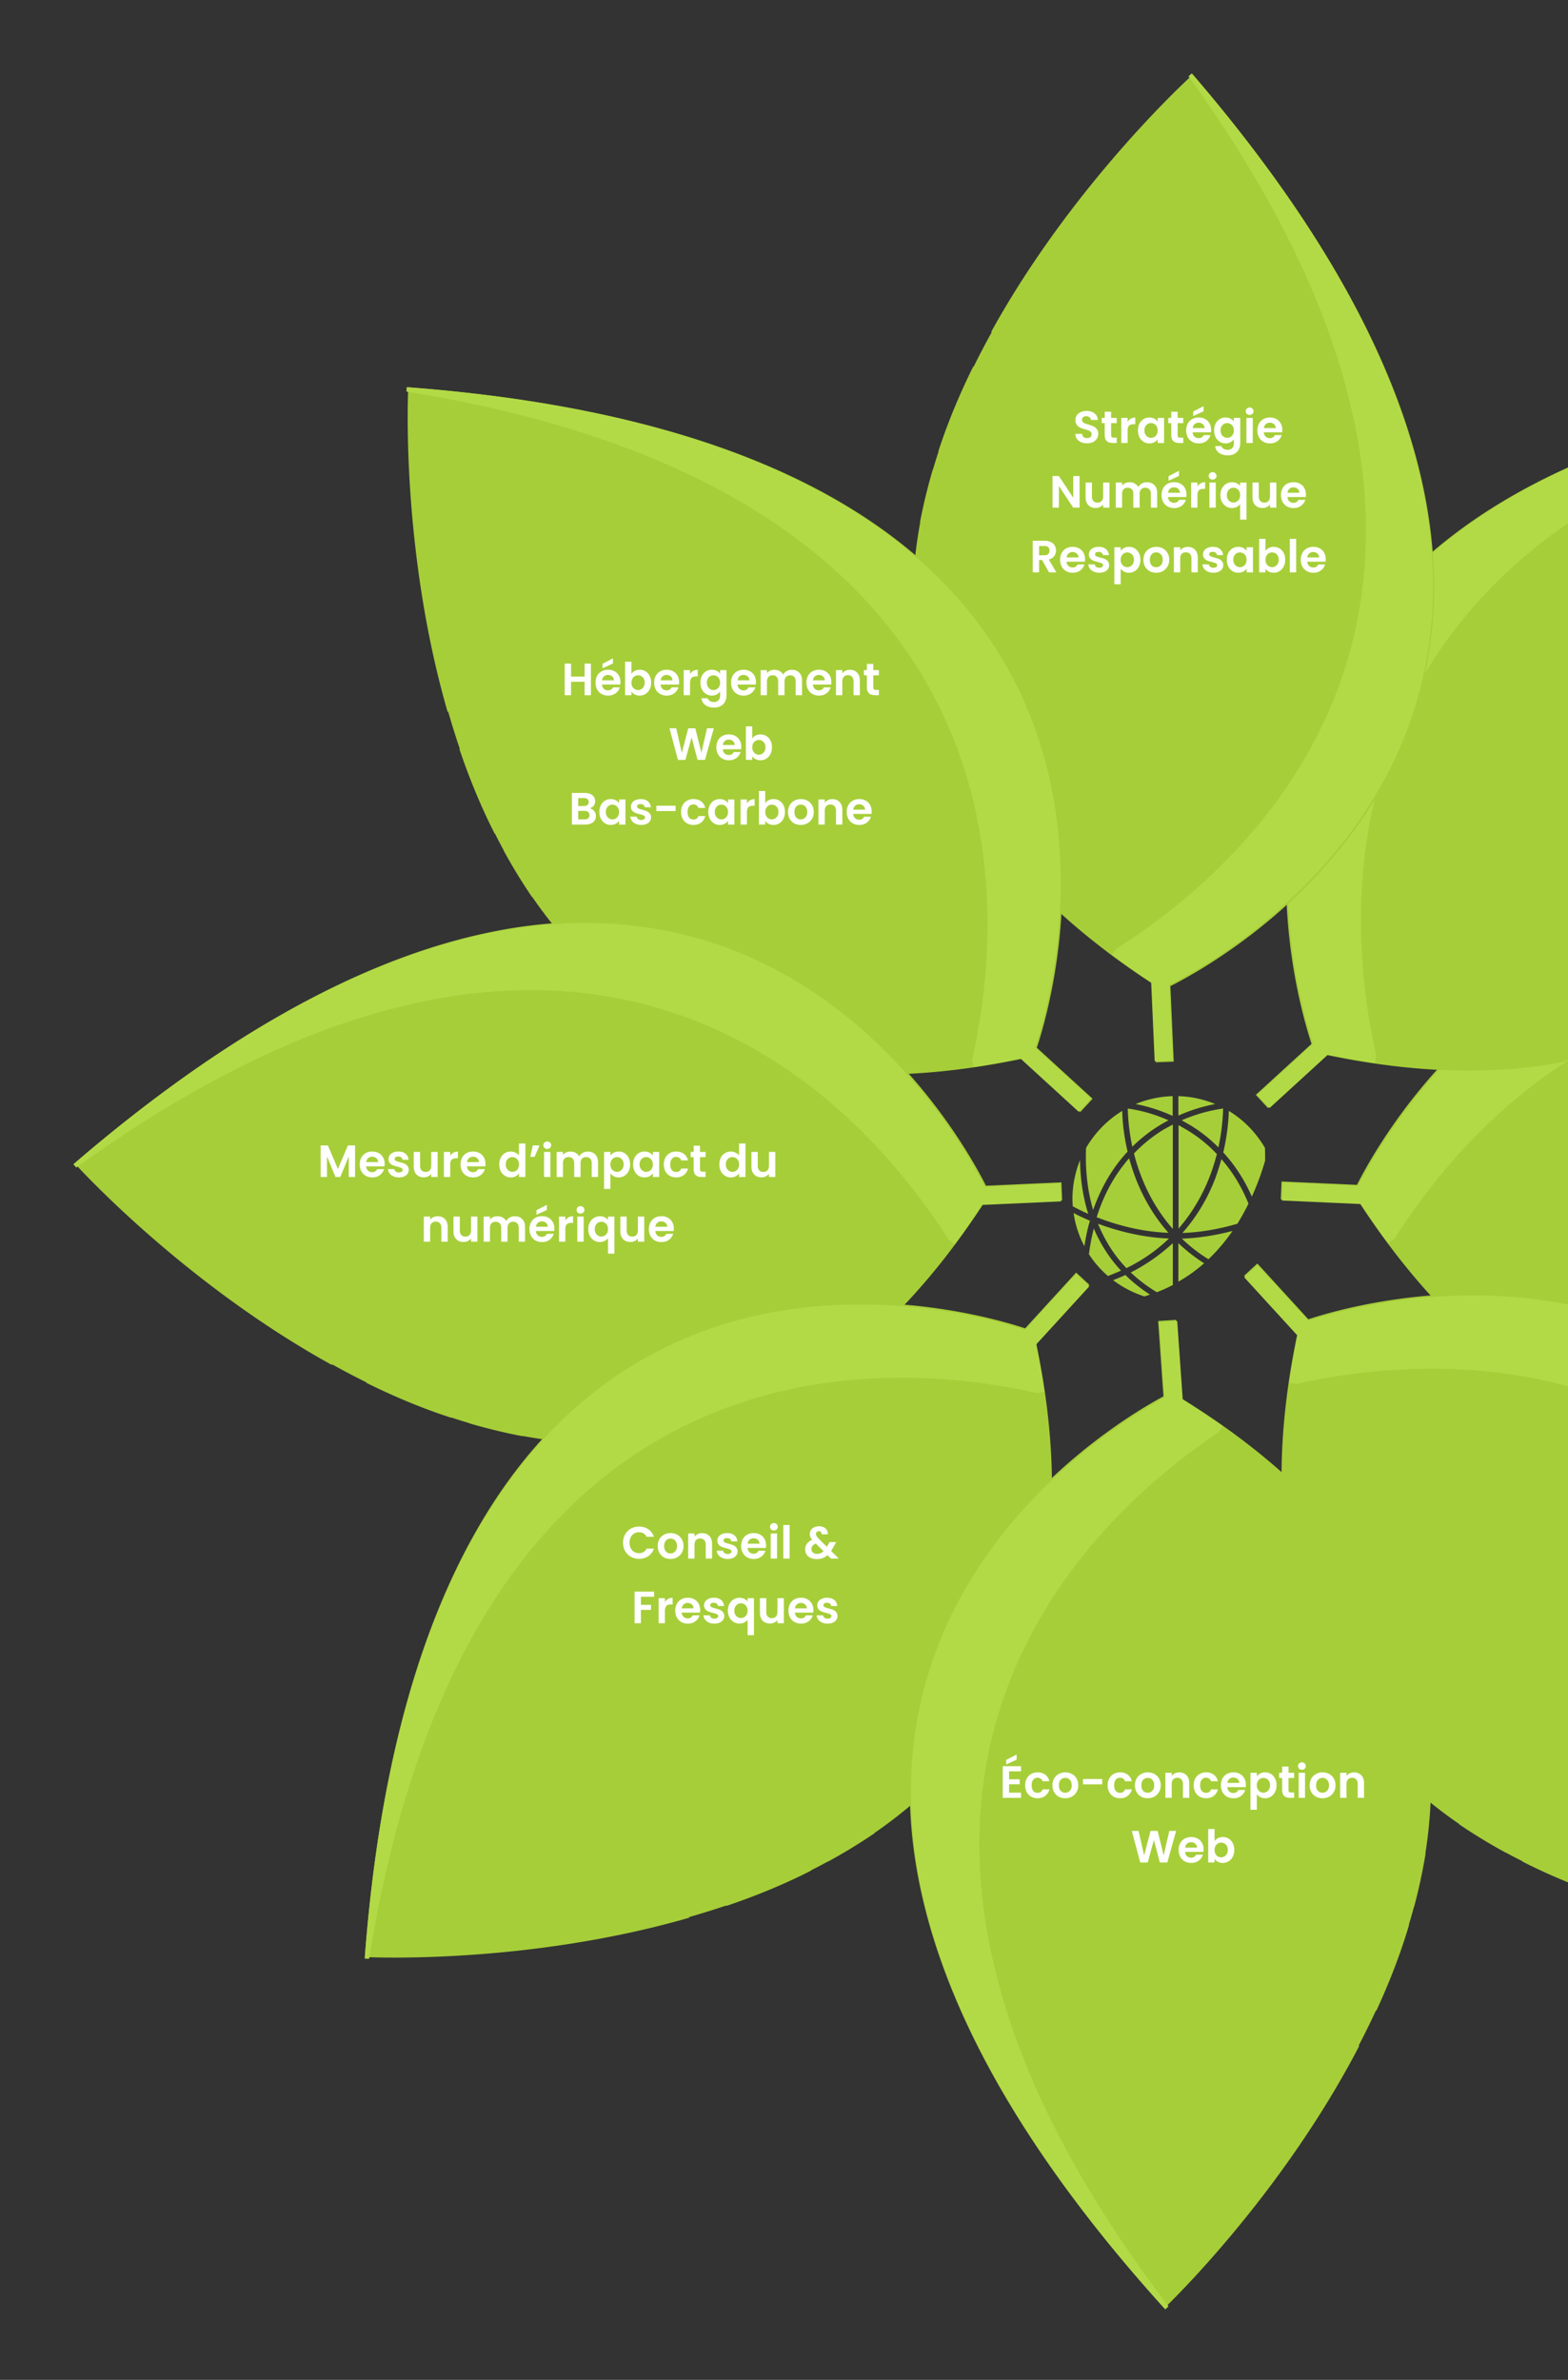
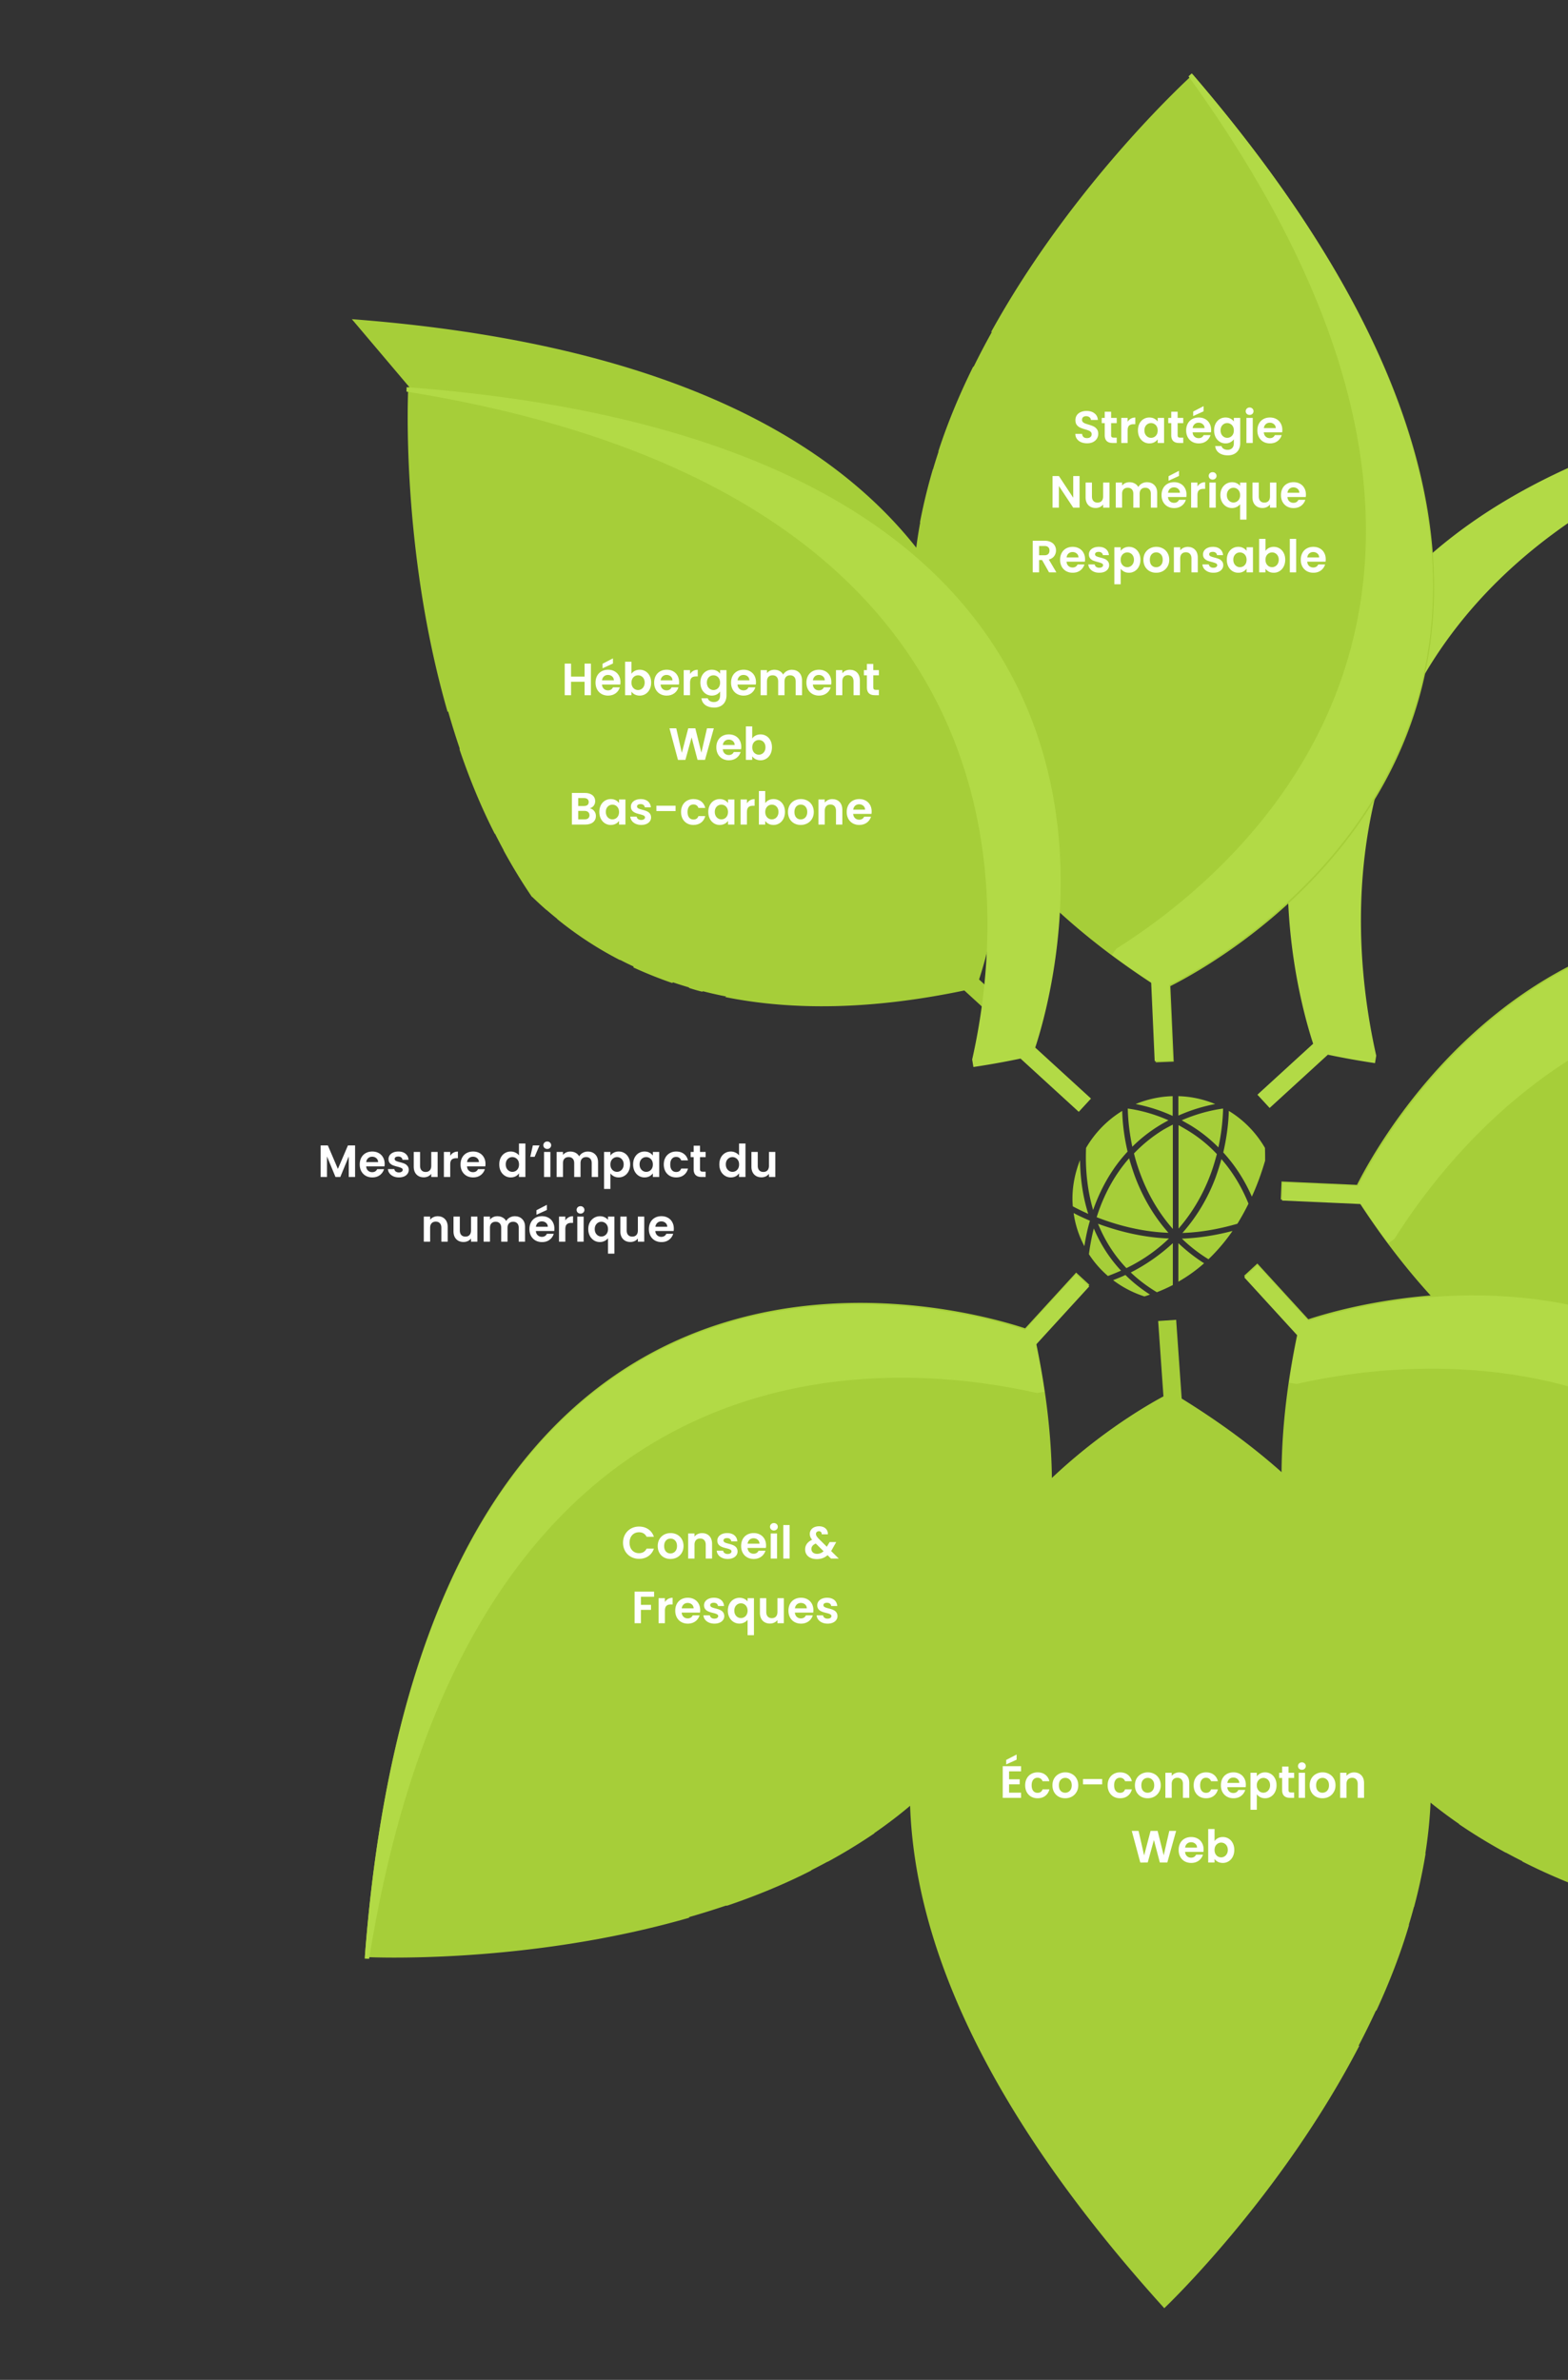
<svg xmlns="http://www.w3.org/2000/svg" width="485" height="736" fill="none">
  <rect width="100%" height="100%" fill="#333333" stroke="none" />
  <path d="m701.314 359.212.32.275c-.116.129-33.056 36.704-79.641 62.408.029-.092.056-.185.084-.277a244.477 244.477 0 0 1-10.588 5.56l-.366.339c-8.279 4.08-17.066 7.788-26.082 10.701l.045-.105c-1.827.606-3.66 1.182-5.497 1.725a.919.919 0 0 1-.025.055 171.813 171.813 0 0 1-16.388 3.98l-.096-.06c-9.138 1.684-18.348 2.502-27.562 2.292-1.97-.038-3.946-.117-5.924-.243l-.007-.037c-1.45-.103-2.9-.235-4.35-.392l.01.059a111.584 111.584 0 0 1-22.753-4.769l.065-.06a116.398 116.398 0 0 1-4.401-1.496l-.234.215c-4.04-1.489-7.9-3.145-11.836-5.066a47.123 47.123 0 0 0-.064-.328 125.602 125.602 0 0 1-4.663-2.425l.032.188c-1.281-.669-2.563-1.336-3.754-2.088l-.136-.299a133.016 133.016 0 0 1-6.213-3.925c.046.123.089.247.135.369-17.588-11.694-34.769-29.129-50.876-53.759l-24.384-1.089.224-5.575 23.34 1.043c10.898-21.578 94.532-167.76 281.575-7.224l.046-.029a1.274 1.274 0 0 0-.036.037Z" fill="#A6CE39" />
  <path d="M701.086 360.811c-160.377-115.823-243.921-18.628-269.781 22.333l-1.912 1.373a249.755 249.755 0 0 1-8.462-12.151l-24.384-1.09.224-5.575 23.339 1.043c10.899-21.579 94.533-167.76 281.576-7.225l.046-.029a1.328 1.328 0 0 1-.036.038l.321.275c-.011.012-.328.361-.931 1.008Z" fill="#B2DA46" />
  <path d="m608.891 602.004.032.422c-.173.009-49.328 2.579-100.444-12.186l.256-.137a244.925 244.925 0 0 1-11.419-3.555l-.498-.02c-8.739-2.969-17.575-6.56-26.01-10.876.036-.013.071-.028.106-.042a178.847 178.847 0 0 1-5.107-2.667c-.019.007-.037.015-.056.021a171.766 171.766 0 0 1-14.402-8.774l-.026-.109c-7.652-5.272-14.743-11.206-21.109-17.869a134.282 134.282 0 0 1-4.018-4.362l.021-.03a120.257 120.257 0 0 1-2.799-3.353l-.034.048a111.487 111.487 0 0 1-12.717-19.461l.089.004a115.224 115.224 0 0 1-2.054-4.17l-.318-.013a126.208 126.208 0 0 1-4.787-11.952l.187-.277a125.252 125.252 0 0 1-1.583-5.012 8.637 8.637 0 0 1-.11.155c-.434-1.378-.868-2.757-1.179-4.131l.116-.307a132.347 132.347 0 0 1-1.618-7.168c-.055.119-.112.237-.166.356-4.167-20.705-3.988-45.183 2.039-73.988l-16.472-18.013 4.101-3.783 15.766 17.241c22.965-7.552 185.468-51.78 204.212 193.995l.053.012-.052.001Z" fill="#A6CE39" />
  <path d="M607.599 602.973c-31.504-195.302-159.306-185.649-206.556-174.971l-2.322-.382c.701-4.73 1.565-9.588 2.608-14.575l-16.471-18.013 4.101-3.784 15.766 17.241c22.964-7.552 185.468-51.78 204.212 193.996l.053.012-.052.001.032.421c-.016.001-.487.024-1.371.054Z" fill="#B2DA46" />
-   <path d="m599.685 118.615.422-.032c.009.173 2.579 49.328-12.186 100.444l-.136-.256a246.51 246.51 0 0 1-3.555 11.419l-.02.498c-2.969 8.739-6.56 17.575-10.876 26.01l-.043-.106a178.822 178.822 0 0 1-2.666 5.107l.021.056a172.031 172.031 0 0 1-8.774 14.402l-.11.026c-5.272 7.652-11.205 14.743-17.869 21.109a134.247 134.247 0 0 1-4.361 4.018l-.03-.021a120.3 120.3 0 0 1-3.354 2.799l.049.034a111.59 111.59 0 0 1-19.462 12.717l.004-.089a115.177 115.177 0 0 1-4.169 2.054l-.014.318a126.296 126.296 0 0 1-11.951 4.787l-.278-.187a123.146 123.146 0 0 1-5.012 1.582l.156.111c-1.379.434-2.758.868-4.131 1.179l-.308-.116a132.347 132.347 0 0 1-7.168 1.618l.357.166c-20.706 4.167-45.184 3.987-73.988-2.039l-18.013 16.472-3.784-4.101 17.241-15.766c-7.551-22.965-51.78-185.469 193.996-204.212l.012-.053v.052Z" fill="#A6CE39" />
  <path d="M600.655 119.907c-195.303 31.504-185.649 159.306-174.972 206.556l-.381 2.322a250.664 250.664 0 0 1-14.576-2.608l-18.013 16.471-3.783-4.101 17.24-15.766c-7.551-22.964-51.779-185.468 193.996-204.212l.012-.053a.902.902 0 0 1 .001.052l.422-.032c0 .016.023.487.054 1.371Z" fill="#B2DA46" />
  <path d="M355.695 400.359c-2.34-1.502-4.992-3.47-7.592-6.059-1.197.57-2.497 1.088-3.797 1.606a32.418 32.418 0 0 0 9.673 5.022c.572-.155 1.144-.362 1.716-.569ZM335.933 355c-.312 7.508.625 13.877 2.185 19.21 2.704-7.715 6.5-13.618 10.661-18.071-1.352-5.696-1.612-10.304-1.664-12.582A32.777 32.777 0 0 0 335.933 355ZM342.694 394.611a73.514 73.514 0 0 0 4.057-1.657c-3.017-3.21-6.085-7.508-8.425-13.048a67.987 67.987 0 0 0-1.508 7.974 31.493 31.493 0 0 0 5.876 6.731ZM348.414 392.177c5.305-2.589 9.622-5.747 13.158-9.165-8.581-.31-16.33-2.485-21.947-4.556 2.445 6.006 5.669 10.459 8.789 13.721ZM331.721 370.741c0 .776.052 1.553.104 2.33.78.414 2.444 1.294 4.784 2.33-1.508-4.764-2.444-10.252-2.548-16.621-1.456 3.676-2.34 7.715-2.34 11.961ZM361.416 381.252c-5.097-5.748-8.269-11.909-10.297-17.243a82.862 82.862 0 0 1-1.873-5.799c-3.952 4.505-7.592 10.46-10.037 18.226 5.565 2.175 13.418 4.505 22.207 4.816ZM362.716 339c-4.056.104-7.905.984-11.441 2.434a50.292 50.292 0 0 1 11.441 3.676V339ZM350.235 354.637a45.875 45.875 0 0 1 8.893-6.886c.78-.466 1.56-.881 2.288-1.295-5.721-2.537-10.609-3.365-12.585-3.624.052 1.76.208 6.161 1.404 11.805ZM350.755 356.709c.52 2.174 1.248 4.453 2.132 6.783 1.925 5.074 4.993 11.029 9.882 16.569v-32.259c-.937.467-1.873.984-2.809 1.502a45.419 45.419 0 0 0-9.205 7.405ZM337.13 377.524c0-.052 0 0 0 0-2.185-.932-3.901-1.761-5.045-2.382a30.867 30.867 0 0 0 3.328 10.252c.417-2.796.989-5.437 1.717-7.87ZM364.485 380.009c4.836-5.54 7.905-11.443 9.829-16.517.884-2.279 1.508-4.505 2.08-6.576a42.707 42.707 0 0 0-9.257-7.457c-.884-.517-1.768-1.035-2.6-1.501v32.051h-.052ZM364.485 396.372a46.992 46.992 0 0 0 7.957-5.696 52.118 52.118 0 0 1-7.957-6.214v11.91ZM364.485 345.006a51.442 51.442 0 0 1 11.389-3.572c-3.536-1.45-7.333-2.33-11.389-2.434v6.006ZM365.577 383.064a47.178 47.178 0 0 0 8.217 6.369 56.283 56.283 0 0 0 7.437-8.751c-4.577 1.191-9.881 2.175-15.654 2.382ZM349.767 393.524c2.808 2.692 5.668 4.66 8.061 6.11a52.952 52.952 0 0 0 4.94-2.227v-12.945a58.136 58.136 0 0 1-13.001 9.062ZM367.969 347.854a44.804 44.804 0 0 1 8.893 6.99 64.666 64.666 0 0 0 1.456-12.012c-1.976.259-6.969 1.087-12.794 3.624.78.466 1.612.932 2.445 1.398ZM380.087 343.557c-.052 2.33-.364 7.042-1.717 12.841 3.277 3.573 6.397 8.077 8.841 13.67 1.665-3.625 3.017-7.405 4.109-11.133 0-1.294 0-2.589-.052-3.935-2.704-4.66-6.553-8.647-11.181-11.443ZM376.029 364.061c-1.976 5.333-5.2 11.495-10.297 17.243 6.345-.207 12.17-1.45 17.006-2.848a72.496 72.496 0 0 0 3.433-6.214c-2.289-5.644-5.201-10.148-8.373-13.773-.468 1.761-1.092 3.676-1.769 5.592ZM369.222 23.39a78.368 78.368 0 0 0-.275-.32c-.129.116-36.704 33.055-62.408 79.641l.277-.085a245.648 245.648 0 0 0-5.56 10.588l-.339.367c-4.08 8.279-7.788 17.066-10.701 26.082l.105-.045a175.345 175.345 0 0 0-1.725 5.497.919.919 0 0 0-.055.025 171.813 171.813 0 0 0-3.98 16.388l.06.095c-1.684 9.139-2.502 18.349-2.292 27.562.038 1.971.117 3.947.243 5.925l.036.007c.104 1.45.236 2.9.393 4.35a1.21 1.21 0 0 0-.059-.01 111.584 111.584 0 0 0 4.769 22.753l.06-.065a115.75 115.75 0 0 0 1.496 4.4l-.215.235c1.489 4.04 3.145 7.9 5.066 11.835l.328.065a125.602 125.602 0 0 0 2.425 4.663 10.508 10.508 0 0 0-.188-.032c.669 1.281 1.336 2.563 2.088 3.754l.299.136a132.19 132.19 0 0 0 3.925 6.213c-.123-.046-.247-.089-.369-.135 11.694 17.588 29.129 34.769 53.759 50.875l1.089 24.385 5.575-.225-1.043-23.339c21.578-10.899 167.76-94.532 7.224-281.575l.029-.046-.037.036Z" fill="#A6CE39" />
  <path d="M367.623 23.618C483.446 183.995 386.251 267.54 345.29 293.4l-1.373 1.912a251.163 251.163 0 0 0 12.151 8.462l1.09 24.384 5.575-.224-1.043-23.34c21.579-10.898 167.76-94.532 7.225-281.575l.029-.046a1.333 1.333 0 0 0-.038.036l-.275-.32c-.012.01-.362.327-1.008.93Z" fill="#B2DA46" />
  <path d="M336.239 137.098c-.681 0-1.297-.117-1.848-.35a3.03 3.03 0 0 1-1.288-1.008c-.317-.439-.48-.957-.49-1.554h2.1c.028.401.168.719.42.952.262.233.616.35 1.064.35.458 0 .817-.107 1.078-.322.262-.224.392-.513.392-.868a.993.993 0 0 0-.266-.714 1.776 1.776 0 0 0-.672-.434 9.221 9.221 0 0 0-1.092-.364 13.28 13.28 0 0 1-1.554-.546 2.89 2.89 0 0 1-1.022-.826c-.28-.373-.42-.868-.42-1.484 0-.579.145-1.083.434-1.512.29-.429.696-.756 1.218-.98.523-.233 1.12-.35 1.792-.35 1.008 0 1.825.247 2.45.742.635.485.985 1.167 1.05 2.044h-2.156a1.088 1.088 0 0 0-.434-.826c-.261-.224-.611-.336-1.05-.336-.382 0-.69.098-.924.294-.224.196-.336.481-.336.854a.92.92 0 0 0 .252.658c.178.168.392.308.644.42.262.103.626.224 1.092.364.635.187 1.153.373 1.554.56a2.79 2.79 0 0 1 1.036.84c.29.373.434.863.434 1.47 0 .523-.135 1.008-.406 1.456-.27.448-.667.807-1.19 1.078-.522.261-1.143.392-1.862.392Zm7.44-6.244v3.752c0 .261.06.453.182.574.13.112.345.168.644.168h.91V137h-1.232c-1.652 0-2.478-.803-2.478-2.408v-3.738h-.924v-1.61h.924v-1.918h1.974v1.918h1.736v1.61h-1.736Zm5.105-.406c.252-.411.579-.733.98-.966a2.79 2.79 0 0 1 1.4-.35v2.058h-.518c-.616 0-1.082.145-1.4.434-.308.289-.462.793-.462 1.512V137h-1.96v-7.756h1.96v1.204Zm3.197 2.646c0-.784.154-1.479.462-2.086.317-.607.742-1.073 1.274-1.4a3.423 3.423 0 0 1 1.806-.49c.578 0 1.082.117 1.512.35a3.07 3.07 0 0 1 1.05.882v-1.106h1.974V137h-1.974v-1.134c-.252.364-.602.667-1.05.91-.439.233-.948.35-1.526.35a3.329 3.329 0 0 1-1.792-.504c-.532-.336-.957-.807-1.274-1.414-.308-.616-.462-1.321-.462-2.114Zm6.104.028c0-.476-.094-.882-.28-1.218a1.92 1.92 0 0 0-.756-.784 1.98 1.98 0 0 0-1.022-.28c-.364 0-.7.089-1.008.266a2.04 2.04 0 0 0-.756.784c-.187.336-.28.737-.28 1.204 0 .467.093.877.28 1.232.196.345.448.611.756.798.317.187.653.28 1.008.28.364 0 .704-.089 1.022-.266.317-.187.569-.448.756-.784.186-.345.28-.756.28-1.232Zm6.17-2.268v3.752c0 .261.061.453.182.574.131.112.345.168.644.168h.91V137h-1.232c-1.652 0-2.478-.803-2.478-2.408v-3.738h-.924v-1.61h.924v-1.918h1.974v1.918h1.736v1.61h-1.736Zm10.356 2.1c0 .28-.019.532-.056.756h-5.67c.046.56.242.999.588 1.316.345.317.77.476 1.274.476.728 0 1.246-.313 1.554-.938h2.114a3.57 3.57 0 0 1-1.288 1.848c-.635.476-1.414.714-2.338.714-.747 0-1.419-.163-2.016-.49a3.604 3.604 0 0 1-1.386-1.414c-.327-.607-.49-1.307-.49-2.1 0-.803.163-1.507.49-2.114a3.415 3.415 0 0 1 1.372-1.4c.588-.327 1.264-.49 2.03-.49.737 0 1.395.159 1.974.476.588.317 1.04.77 1.358 1.358.326.579.49 1.246.49 2.002Zm-2.03-.56c-.01-.504-.192-.905-.546-1.204-.355-.308-.789-.462-1.302-.462-.486 0-.896.149-1.232.448-.327.289-.528.695-.602 1.218h3.682Zm-.294-5.194-3.22 1.47v-1.4l3.22-1.666v1.596Zm6.792 1.918c.579 0 1.088.117 1.526.35a2.75 2.75 0 0 1 1.036.882v-1.106h1.974v7.812c0 .719-.144 1.358-.434 1.918a3.169 3.169 0 0 1-1.302 1.344c-.578.336-1.278.504-2.1.504-1.101 0-2.006-.257-2.716-.77-.7-.513-1.096-1.213-1.19-2.1h1.946c.103.355.322.635.658.84.346.215.761.322 1.246.322.57 0 1.032-.173 1.386-.518.355-.336.532-.849.532-1.54v-1.204c-.252.364-.602.667-1.05.91-.438.243-.942.364-1.512.364-.653 0-1.25-.168-1.792-.504a3.575 3.575 0 0 1-1.288-1.414c-.308-.616-.462-1.321-.462-2.114 0-.784.154-1.479.462-2.086.318-.607.742-1.073 1.274-1.4a3.428 3.428 0 0 1 1.806-.49Zm2.562 4.004c0-.476-.093-.882-.28-1.218a1.907 1.907 0 0 0-.756-.784 1.978 1.978 0 0 0-1.022-.28c-.364 0-.7.089-1.008.266a2.04 2.04 0 0 0-.756.784c-.186.336-.28.737-.28 1.204 0 .467.094.877.28 1.232.196.345.448.611.756.798.318.187.654.28 1.008.28.364 0 .705-.089 1.022-.266a2.03 2.03 0 0 0 .756-.784c.187-.345.28-.756.28-1.232Zm4.882-4.802c-.345 0-.634-.107-.868-.322a1.122 1.122 0 0 1-.336-.826c0-.327.112-.597.336-.812.234-.224.523-.336.868-.336.346 0 .63.112.854.336.234.215.35.485.35.812 0 .327-.116.602-.35.826-.224.215-.508.322-.854.322Zm.966.924V137h-1.96v-7.756h1.96Zm9.147 3.71c0 .28-.019.532-.056.756h-5.67c.047.56.243.999.588 1.316.345.317.77.476 1.274.476.728 0 1.246-.313 1.554-.938h2.114a3.564 3.564 0 0 1-1.288 1.848c-.635.476-1.414.714-2.338.714-.747 0-1.419-.163-2.016-.49a3.604 3.604 0 0 1-1.386-1.414c-.327-.607-.49-1.307-.49-2.1 0-.803.163-1.507.49-2.114a3.421 3.421 0 0 1 1.372-1.4c.588-.327 1.265-.49 2.03-.49.737 0 1.395.159 1.974.476a3.28 3.28 0 0 1 1.358 1.358c.327.579.49 1.246.49 2.002Zm-2.03-.56c-.009-.504-.191-.905-.546-1.204-.355-.308-.789-.462-1.302-.462-.485 0-.896.149-1.232.448-.327.289-.527.695-.602 1.218h3.682ZM333.923 157h-1.96l-4.438-6.706V157h-1.96v-9.786h1.96l4.438 6.72v-6.72h1.96V157Zm9.259-7.756V157h-1.974v-.98a2.64 2.64 0 0 1-.994.798c-.402.187-.84.28-1.316.28-.607 0-1.144-.126-1.61-.378a2.804 2.804 0 0 1-1.106-1.134c-.262-.504-.392-1.101-.392-1.792v-4.55h1.96v4.27c0 .616.154 1.092.462 1.428.308.327.728.49 1.26.49.541 0 .966-.163 1.274-.49.308-.336.462-.812.462-1.428v-4.27h1.974Zm11.565-.112c.952 0 1.718.294 2.296.882.588.579.882 1.391.882 2.436V157h-1.96v-4.284c0-.607-.154-1.069-.462-1.386-.308-.327-.728-.49-1.26-.49s-.956.163-1.274.49c-.308.317-.462.779-.462 1.386V157h-1.96v-4.284c0-.607-.154-1.069-.462-1.386-.308-.327-.728-.49-1.26-.49-.541 0-.97.163-1.288.49-.308.317-.462.779-.462 1.386V157h-1.96v-7.756h1.96v.938c.252-.327.574-.583.966-.77.402-.187.84-.28 1.316-.28.607 0 1.148.131 1.624.392.476.252.845.616 1.106 1.092a2.822 2.822 0 0 1 1.092-1.078 3.166 3.166 0 0 1 1.568-.406Zm12.248 3.822c0 .28-.018.532-.056.756h-5.67c.047.56.243.999.588 1.316.346.317.77.476 1.274.476.728 0 1.246-.313 1.554-.938h2.114a3.564 3.564 0 0 1-1.288 1.848c-.634.476-1.414.714-2.338.714-.746 0-1.418-.163-2.016-.49a3.604 3.604 0 0 1-1.386-1.414c-.326-.607-.49-1.307-.49-2.1 0-.803.164-1.507.49-2.114a3.421 3.421 0 0 1 1.372-1.4c.588-.327 1.265-.49 2.03-.49.738 0 1.396.159 1.974.476a3.28 3.28 0 0 1 1.358 1.358c.327.579.49 1.246.49 2.002Zm-2.03-.56c-.009-.504-.191-.905-.546-1.204-.354-.308-.788-.462-1.302-.462-.485 0-.896.149-1.232.448-.326.289-.527.695-.602 1.218h3.682Zm-.294-5.194-3.22 1.47v-1.4l3.22-1.666v1.596Zm5.715 3.248c.252-.411.579-.733.98-.966.411-.233.877-.35 1.4-.35v2.058h-.518c-.616 0-1.083.145-1.4.434-.308.289-.462.793-.462 1.512V157h-1.96v-7.756h1.96v1.204Zm4.694-2.128c-.345 0-.635-.107-.868-.322a1.122 1.122 0 0 1-.336-.826c0-.327.112-.597.336-.812.233-.224.523-.336.868-.336s.63.112.854.336c.233.215.35.485.35.812a1.1 1.1 0 0 1-.35.826c-.224.215-.509.322-.854.322Zm.966.924V157h-1.96v-7.756h1.96Zm1.433 3.864c0-.775.158-1.461.476-2.058a3.625 3.625 0 0 1 1.316-1.414 3.425 3.425 0 0 1 1.82-.504c.55 0 1.036.107 1.456.322.429.205.774.471 1.036.798v-1.008h1.974v11.452h-1.974v-4.76a3.086 3.086 0 0 1-1.05.84 3.219 3.219 0 0 1-1.484.336 3.399 3.399 0 0 1-1.806-.504 3.662 3.662 0 0 1-1.288-1.428c-.318-.607-.476-1.297-.476-2.072Zm6.104.014c0-.476-.098-.887-.294-1.232a2.01 2.01 0 0 0-.77-.784 1.964 1.964 0 0 0-.994-.266 2.01 2.01 0 0 0-.994.266 2.04 2.04 0 0 0-.756.784c-.196.336-.294.742-.294 1.218s.098.891.294 1.246c.196.345.448.607.756.784.317.177.648.266.994.266.354 0 .686-.089.994-.266a2.01 2.01 0 0 0 .77-.784c.196-.345.294-.756.294-1.232Zm11.21-3.878V157h-1.974v-.98a2.633 2.633 0 0 1-.994.798c-.401.187-.84.28-1.316.28-.607 0-1.143-.126-1.61-.378a2.81 2.81 0 0 1-1.106-1.134c-.261-.504-.392-1.101-.392-1.792v-4.55h1.96v4.27c0 .616.154 1.092.462 1.428.308.327.728.49 1.26.49.541 0 .966-.163 1.274-.49.308-.336.462-.812.462-1.428v-4.27h1.974Zm9.144 3.71c0 .28-.019.532-.056.756h-5.67c.046.56.242.999.588 1.316.345.317.77.476 1.274.476.728 0 1.246-.313 1.554-.938h2.114a3.57 3.57 0 0 1-1.288 1.848c-.635.476-1.414.714-2.338.714-.747 0-1.419-.163-2.016-.49a3.604 3.604 0 0 1-1.386-1.414c-.327-.607-.49-1.307-.49-2.1 0-.803.163-1.507.49-2.114a3.415 3.415 0 0 1 1.372-1.4c.588-.327 1.264-.49 2.03-.49.737 0 1.395.159 1.974.476.588.317 1.04.77 1.358 1.358.326.579.49 1.246.49 2.002Zm-2.03-.56c-.01-.504-.192-.905-.546-1.204-.355-.308-.789-.462-1.302-.462-.486 0-.896.149-1.232.448-.327.289-.528.695-.602 1.218h3.682ZM324.48 177l-2.156-3.808h-.924V177h-1.96v-9.772h3.668c.756 0 1.4.135 1.932.406.532.261.928.621 1.19 1.078.27.448.406.952.406 1.512 0 .644-.187 1.227-.56 1.75-.374.513-.929.868-1.666 1.064l2.338 3.962h-2.268Zm-3.08-5.278h1.638c.532 0 .928-.126 1.19-.378.261-.261.392-.621.392-1.078 0-.448-.131-.793-.392-1.036-.262-.252-.658-.378-1.19-.378H321.4v2.87Zm14.218 1.232c0 .28-.018.532-.056.756h-5.67c.047.56.243.999.588 1.316.346.317.77.476 1.274.476.728 0 1.246-.313 1.554-.938h2.114a3.564 3.564 0 0 1-1.288 1.848c-.634.476-1.414.714-2.338.714-.746 0-1.418-.163-2.016-.49a3.604 3.604 0 0 1-1.386-1.414c-.326-.607-.49-1.307-.49-2.1 0-.803.164-1.507.49-2.114a3.421 3.421 0 0 1 1.372-1.4c.588-.327 1.265-.49 2.03-.49.738 0 1.396.159 1.974.476a3.28 3.28 0 0 1 1.358 1.358c.327.579.49 1.246.49 2.002Zm-2.03-.56c-.009-.504-.191-.905-.546-1.204-.354-.308-.788-.462-1.302-.462-.485 0-.896.149-1.232.448-.326.289-.527.695-.602 1.218h3.682Zm6.429 4.732c-.635 0-1.204-.112-1.708-.336a3.133 3.133 0 0 1-1.204-.938 2.39 2.39 0 0 1-.476-1.302h1.974c.037.299.182.546.434.742.261.196.583.294.966.294.373 0 .663-.075.868-.224.215-.149.322-.341.322-.574 0-.252-.131-.439-.392-.56-.252-.131-.658-.271-1.218-.42a10.747 10.747 0 0 1-1.428-.434 2.537 2.537 0 0 1-.952-.686c-.261-.308-.392-.723-.392-1.246 0-.429.121-.821.364-1.176.252-.355.607-.635 1.064-.84.467-.205 1.013-.308 1.638-.308.924 0 1.661.233 2.212.7.551.457.854 1.078.91 1.862h-1.876a.985.985 0 0 0-.392-.728c-.224-.187-.527-.28-.91-.28-.355 0-.63.065-.826.196a.63.63 0 0 0-.28.546c0 .261.131.462.392.602.261.131.667.266 1.218.406.56.14 1.022.285 1.386.434.364.149.677.383.938.7.271.308.411.719.42 1.232 0 .448-.126.849-.378 1.204-.243.355-.597.635-1.064.84-.457.196-.994.294-1.61.294Zm6.621-6.762a2.919 2.919 0 0 1 1.036-.882c.448-.243.957-.364 1.526-.364.663 0 1.26.163 1.792.49.541.327.966.793 1.274 1.4.317.597.476 1.293.476 2.086 0 .793-.159 1.498-.476 2.114a3.472 3.472 0 0 1-1.274 1.414 3.285 3.285 0 0 1-1.792.504c-.569 0-1.073-.117-1.512-.35a3.249 3.249 0 0 1-1.05-.882v4.802h-1.96v-11.452h1.96v1.12Zm4.102 2.73c0-.467-.098-.868-.294-1.204a1.92 1.92 0 0 0-.756-.784 1.988 1.988 0 0 0-1.008-.266c-.355 0-.691.093-1.008.28a2.04 2.04 0 0 0-.756.784c-.187.345-.28.751-.28 1.218 0 .467.093.873.28 1.218.196.345.448.611.756.798.317.177.653.266 1.008.266.364 0 .7-.093 1.008-.28.317-.187.569-.453.756-.798.196-.345.294-.756.294-1.232Zm6.87 4.032c-.746 0-1.418-.163-2.016-.49a3.68 3.68 0 0 1-1.414-1.414c-.336-.607-.504-1.307-.504-2.1 0-.793.173-1.493.518-2.1a3.654 3.654 0 0 1 1.442-1.4 4.121 4.121 0 0 1 2.03-.504c.747 0 1.424.168 2.03.504a3.55 3.55 0 0 1 1.428 1.4c.355.607.532 1.307.532 2.1 0 .793-.182 1.493-.546 2.1a3.713 3.713 0 0 1-1.456 1.414c-.606.327-1.288.49-2.044.49Zm0-1.708c.355 0 .686-.084.994-.252.318-.177.57-.439.756-.784.187-.345.28-.765.28-1.26 0-.737-.196-1.302-.588-1.694a1.877 1.877 0 0 0-1.414-.602c-.56 0-1.031.201-1.414.602-.373.392-.56.957-.56 1.694s.182 1.307.546 1.708c.374.392.84.588 1.4.588Zm9.782-6.286c.924 0 1.671.294 2.24.882.569.579.854 1.391.854 2.436V177h-1.96v-4.284c0-.616-.154-1.087-.462-1.414-.308-.336-.728-.504-1.26-.504-.541 0-.971.168-1.288.504-.308.327-.462.798-.462 1.414V177h-1.96v-7.756h1.96v.966a2.66 2.66 0 0 1 .994-.784 3.082 3.082 0 0 1 1.344-.294Zm7.926 7.994c-.635 0-1.204-.112-1.708-.336-.504-.233-.906-.546-1.204-.938a2.382 2.382 0 0 1-.476-1.302h1.974c.037.299.182.546.434.742.261.196.583.294.966.294.373 0 .662-.075.868-.224.214-.149.322-.341.322-.574 0-.252-.131-.439-.392-.56-.252-.131-.658-.271-1.218-.42a10.747 10.747 0 0 1-1.428-.434 2.53 2.53 0 0 1-.952-.686c-.262-.308-.392-.723-.392-1.246 0-.429.121-.821.364-1.176.252-.355.606-.635 1.064-.84.466-.205 1.012-.308 1.638-.308.924 0 1.661.233 2.212.7.55.457.854 1.078.91 1.862h-1.876a.985.985 0 0 0-.392-.728c-.224-.187-.528-.28-.91-.28-.355 0-.63.065-.826.196a.63.63 0 0 0-.28.546c0 .261.13.462.392.602.261.131.667.266 1.218.406.56.14 1.022.285 1.386.434.364.149.676.383.938.7.27.308.41.719.42 1.232 0 .448-.126.849-.378 1.204-.243.355-.598.635-1.064.84-.458.196-.994.294-1.61.294Zm4.157-4.032c0-.784.154-1.479.462-2.086.317-.607.742-1.073 1.274-1.4a3.423 3.423 0 0 1 1.806-.49c.578 0 1.082.117 1.512.35a3.07 3.07 0 0 1 1.05.882v-1.106h1.974V177h-1.974v-1.134c-.252.364-.602.667-1.05.91-.439.233-.948.35-1.526.35a3.329 3.329 0 0 1-1.792-.504c-.532-.336-.957-.807-1.274-1.414-.308-.616-.462-1.321-.462-2.114Zm6.104.028c0-.476-.094-.882-.28-1.218a1.92 1.92 0 0 0-.756-.784 1.98 1.98 0 0 0-1.022-.28c-.364 0-.7.089-1.008.266a2.04 2.04 0 0 0-.756.784c-.187.336-.28.737-.28 1.204 0 .467.093.877.28 1.232.196.345.448.611.756.798.317.187.653.28 1.008.28.364 0 .704-.089 1.022-.266.317-.187.569-.448.756-.784.186-.345.28-.756.28-1.232Zm5.848-2.744a2.814 2.814 0 0 1 1.036-.91 3.26 3.26 0 0 1 1.526-.35c.663 0 1.26.163 1.792.49.541.327.966.793 1.274 1.4.317.597.476 1.293.476 2.086 0 .793-.159 1.498-.476 2.114a3.472 3.472 0 0 1-1.274 1.414 3.285 3.285 0 0 1-1.792.504c-.579 0-1.087-.112-1.526-.336a3.03 3.03 0 0 1-1.036-.896V177h-1.96v-10.36h1.96v3.738Zm4.102 2.716c0-.467-.098-.868-.294-1.204a1.92 1.92 0 0 0-.756-.784 1.988 1.988 0 0 0-1.008-.266c-.355 0-.691.093-1.008.28a2.04 2.04 0 0 0-.756.784c-.187.345-.28.751-.28 1.218 0 .467.093.873.28 1.218.196.345.448.611.756.798.317.177.653.266 1.008.266.364 0 .7-.093 1.008-.28.317-.187.569-.453.756-.798.196-.345.294-.756.294-1.232Zm5.386-6.454V177h-1.96v-10.36h1.96Zm9.147 6.314c0 .28-.019.532-.056.756h-5.67c.046.56.242.999.588 1.316.345.317.77.476 1.274.476.728 0 1.246-.313 1.554-.938h2.114a3.57 3.57 0 0 1-1.288 1.848c-.635.476-1.414.714-2.338.714-.747 0-1.419-.163-2.016-.49a3.604 3.604 0 0 1-1.386-1.414c-.327-.607-.49-1.307-.49-2.1 0-.803.163-1.507.49-2.114a3.415 3.415 0 0 1 1.372-1.4c.588-.327 1.264-.49 2.03-.49.737 0 1.395.159 1.974.476.588.317 1.04.77 1.358 1.358.326.579.49 1.246.49 2.002Zm-2.03-.56c-.01-.504-.192-.905-.546-1.204-.355-.308-.789-.462-1.302-.462-.486 0-.896.149-1.232.448-.327.289-.528.695-.602 1.218h3.682Z" fill="#fff" />
-   <path d="m126.699 119.812-.421-.032c-.009.173-2.58 49.327 12.186 100.444.044-.086.091-.171.136-.256a246.51 246.51 0 0 0 3.555 11.419l.02.498c2.969 8.739 6.56 17.575 10.876 26.01l.042-.106c.864 1.72 1.752 3.423 2.667 5.107l-.021.056a172.031 172.031 0 0 0 8.774 14.402l.11.026c5.271 7.652 11.205 14.743 17.869 21.109a133.214 133.214 0 0 0 4.361 4.018l.03-.021c1.099.952 2.218 1.884 3.354 2.799l-.049.034a111.582 111.582 0 0 0 19.461 12.717l-.003-.089c1.368.709 2.758 1.394 4.169 2.054l.013.318a126.315 126.315 0 0 0 11.952 4.787l.277-.187c1.645.558 3.316 1.086 5.012 1.582l-.155.111c1.379.434 2.757.868 4.131 1.179l.308-.116c2.342.598 4.731 1.138 7.168 1.618l-.357.165c20.706 4.168 45.183 3.988 73.988-2.038l18.013 16.472 3.783-4.101-17.241-15.766c7.552-22.965 51.781-185.469-193.995-204.212l-.012-.053-.001.052Z" fill="#A6CE39" />
+   <path d="m126.699 119.812-.421-.032c-.009.173-2.58 49.327 12.186 100.444.044-.086.091-.171.136-.256a246.51 246.51 0 0 0 3.555 11.419l.02.498c2.969 8.739 6.56 17.575 10.876 26.01l.042-.106c.864 1.72 1.752 3.423 2.667 5.107l-.021.056a172.031 172.031 0 0 0 8.774 14.402l.11.026a133.214 133.214 0 0 0 4.361 4.018l.03-.021c1.099.952 2.218 1.884 3.354 2.799l-.049.034a111.582 111.582 0 0 0 19.461 12.717l-.003-.089c1.368.709 2.758 1.394 4.169 2.054l.013.318a126.315 126.315 0 0 0 11.952 4.787l.277-.187c1.645.558 3.316 1.086 5.012 1.582l-.155.111c1.379.434 2.757.868 4.131 1.179l.308-.116c2.342.598 4.731 1.138 7.168 1.618l-.357.165c20.706 4.168 45.183 3.988 73.988-2.038l18.013 16.472 3.783-4.101-17.241-15.766c7.552-22.965 51.781-185.469-193.995-204.212l-.012-.053-.001.052Z" fill="#A6CE39" />
  <path d="M125.73 121.104C321.032 152.608 311.379 280.41 300.702 327.66l.381 2.322a249.844 249.844 0 0 0 14.576-2.609l18.012 16.472 3.784-4.101-17.241-15.766c7.552-22.964 51.78-185.468-193.995-204.212l-.012-.053-.001.052-.422-.032c-.001.016-.023.487-.054 1.371Z" fill="#B2DA46" />
  <path d="M180.818 215v-4.158h-4.186V215h-1.96v-9.772h1.96v4.018h4.186v-4.018h1.96V215h-1.96Zm7.221-6.272c-.938 0-1.68.602-1.834 1.666h3.682c-.028-1.022-.84-1.666-1.848-1.666Zm3.682 3.836c-.42 1.428-1.708 2.562-3.626 2.562-2.254 0-3.892-1.568-3.892-4.004 0-2.45 1.596-4.004 3.892-4.004 2.24 0 3.822 1.526 3.822 3.836 0 .252-.014.504-.056.756h-5.67c.098 1.148.882 1.792 1.862 1.792.84 0 1.302-.42 1.554-.938h2.114Zm-5.348-7.294 3.22-1.666v1.596l-3.22 1.47v-1.4Zm8.935 3.108c.476-.714 1.386-1.26 2.562-1.26 1.988 0 3.542 1.554 3.542 3.976 0 2.422-1.554 4.032-3.542 4.032-1.218 0-2.086-.56-2.562-1.232V215h-1.96v-10.36h1.96v3.738Zm4.102 2.716c0-1.47-.994-2.254-2.058-2.254-1.05 0-2.044.812-2.044 2.282s.994 2.282 2.044 2.282c1.064 0 2.058-.84 2.058-2.31Zm6.758-2.366c-.938 0-1.68.602-1.834 1.666h3.682c-.028-1.022-.84-1.666-1.848-1.666Zm3.682 3.836c-.42 1.428-1.708 2.562-3.626 2.562-2.254 0-3.892-1.568-3.892-4.004 0-2.45 1.596-4.004 3.892-4.004 2.24 0 3.822 1.526 3.822 3.836 0 .252-.014.504-.056.756h-5.67c.098 1.148.882 1.792 1.862 1.792.84 0 1.302-.42 1.554-.938h2.114Zm3.587-1.428V215h-1.96v-7.756h1.96v1.204c.49-.798 1.302-1.316 2.38-1.316v2.058h-.518c-1.162 0-1.862.448-1.862 1.946Zm3.196-.042c0-2.422 1.568-3.976 3.542-3.976 1.218 0 2.1.56 2.562 1.232v-1.106h1.974v7.812c0 2.1-1.288 3.766-3.836 3.766-2.184 0-3.71-1.092-3.906-2.87h1.946c.196.7.924 1.162 1.904 1.162 1.078 0 1.918-.616 1.918-2.058v-1.204c-.462.672-1.344 1.274-2.562 1.274-1.974 0-3.542-1.61-3.542-4.032Zm6.104.028c0-1.47-.98-2.282-2.058-2.282-1.05 0-2.044.784-2.044 2.254s.994 2.31 2.044 2.31c1.078 0 2.058-.812 2.058-2.282Zm7.22-2.394c-.938 0-1.68.602-1.834 1.666h3.682c-.028-1.022-.84-1.666-1.848-1.666Zm3.682 3.836c-.42 1.428-1.708 2.562-3.626 2.562-2.254 0-3.892-1.568-3.892-4.004 0-2.45 1.596-4.004 3.892-4.004 2.24 0 3.822 1.526 3.822 3.836 0 .252-.014.504-.056.756h-5.67c.098 1.148.882 1.792 1.862 1.792.84 0 1.302-.42 1.554-.938h2.114ZM246.116 215v-4.284c0-1.232-.686-1.876-1.722-1.876-1.05 0-1.736.644-1.736 1.876V215h-1.96v-4.284c0-1.232-.686-1.876-1.722-1.876-1.064 0-1.75.644-1.75 1.876V215h-1.96v-7.756h1.96v.938c.49-.644 1.316-1.05 2.282-1.05 1.204 0 2.198.518 2.73 1.484.504-.882 1.526-1.484 2.66-1.484 1.862 0 3.178 1.176 3.178 3.318V215h-1.96Zm7.152-6.272c-.938 0-1.68.602-1.834 1.666h3.682c-.028-1.022-.84-1.666-1.848-1.666Zm3.682 3.836c-.42 1.428-1.708 2.562-3.626 2.562-2.254 0-3.892-1.568-3.892-4.004 0-2.45 1.596-4.004 3.892-4.004 2.24 0 3.822 1.526 3.822 3.836 0 .252-.014.504-.056.756h-5.67c.098 1.148.882 1.792 1.862 1.792.84 0 1.302-.42 1.554-.938h2.114Zm7.058 2.436v-4.284c0-1.246-.686-1.918-1.722-1.918-1.064 0-1.75.672-1.75 1.918V215h-1.96v-7.756h1.96v.966c.504-.658 1.344-1.078 2.338-1.078 1.806 0 3.094 1.176 3.094 3.318V215h-1.96Zm4.132-2.408v-3.738h-.924v-1.61h.924v-1.918h1.974v1.918h1.736v1.61h-1.736v3.752c0 .518.21.742.826.742h.91V215h-1.232c-1.484 0-2.478-.63-2.478-2.408Zm-58.435 22.422-2.632-9.786h2.1l1.722 7.588 1.988-7.588h2.184l1.876 7.546 1.736-7.546h2.114l-2.73 9.772h-2.31l-1.834-6.958-1.918 6.958-2.296.014Zm15.699-6.286c-.938 0-1.68.602-1.834 1.666h3.682c-.028-1.022-.84-1.666-1.848-1.666Zm3.682 3.836c-.42 1.428-1.708 2.562-3.626 2.562-2.254 0-3.892-1.568-3.892-4.004 0-2.45 1.596-4.004 3.892-4.004 2.24 0 3.822 1.526 3.822 3.836 0 .252-.014.504-.056.756h-5.67c.098 1.148.882 1.792 1.862 1.792.84 0 1.302-.42 1.554-.938h2.114Zm3.587-4.186c.476-.714 1.386-1.26 2.562-1.26 1.988 0 3.542 1.554 3.542 3.976 0 2.422-1.554 4.032-3.542 4.032-1.218 0-2.086-.56-2.562-1.232V235h-1.96v-10.36h1.96v3.738Zm4.102 2.716c0-1.47-.994-2.254-2.058-2.254-1.05 0-2.044.812-2.044 2.282s.994 2.282 2.044 2.282c1.064 0 2.058-.84 2.058-2.31Zm-54.442 21.022c0-.84-.602-1.344-1.554-1.344h-1.932v2.632h1.974c.952 0 1.512-.462 1.512-1.288Zm-.238-4.074c0-.784-.532-1.232-1.456-1.232h-1.792v2.45h1.792c.924 0 1.456-.42 1.456-1.218Zm2.226 4.312c0 1.554-1.19 2.646-3.22 2.646h-4.214v-9.772h4.032c2.044 0 3.178 1.064 3.178 2.52 0 1.19-.714 1.932-1.666 2.24 1.106.196 1.89 1.218 1.89 2.366Zm1.058-1.26c0-2.422 1.568-3.976 3.542-3.976 1.246 0 2.1.588 2.562 1.232v-1.106h1.974V255h-1.974v-1.134c-.462.672-1.344 1.26-2.576 1.26-1.96 0-3.528-1.61-3.528-4.032Zm6.104.028c0-1.47-.98-2.282-2.058-2.282-1.05 0-2.044.784-2.044 2.254s.994 2.31 2.044 2.31c1.078 0 2.058-.812 2.058-2.282Zm9.908 1.666c0 1.33-1.162 2.338-3.052 2.338-1.946 0-3.304-1.134-3.388-2.576h1.974c.07.588.616 1.036 1.4 1.036.77 0 1.19-.35 1.19-.798 0-1.386-4.382-.504-4.382-3.346 0-1.288 1.148-2.324 3.066-2.324 1.876 0 3.01 1.022 3.122 2.562h-1.876c-.056-.602-.532-1.008-1.302-1.008-.728 0-1.106.294-1.106.742 0 1.414 4.298.532 4.354 3.374Zm1.637-1.96v-1.652h5.936v1.652h-5.936Zm7.63.294c0-2.436 1.596-4.004 3.836-4.004 1.932 0 3.234 1.008 3.654 2.744h-2.114c-.224-.658-.742-1.078-1.554-1.078-1.092 0-1.82.826-1.82 2.338s.728 2.324 1.82 2.324c.812 0 1.316-.364 1.554-1.064h2.114c-.42 1.652-1.722 2.744-3.654 2.744-2.24 0-3.836-1.568-3.836-4.004Zm8.422-.028c0-2.422 1.568-3.976 3.542-3.976 1.246 0 2.1.588 2.562 1.232v-1.106h1.974V255h-1.974v-1.134c-.462.672-1.344 1.26-2.576 1.26-1.96 0-3.528-1.61-3.528-4.032Zm6.104.028c0-1.47-.98-2.282-2.058-2.282-1.05 0-2.044.784-2.044 2.254s.994 2.31 2.044 2.31c1.078 0 2.058-.812 2.058-2.282Zm5.848.014V255h-1.96v-7.756h1.96v1.204c.49-.798 1.302-1.316 2.38-1.316v2.058h-.518c-1.162 0-1.862.448-1.862 1.946Zm5.661-2.758c.476-.714 1.386-1.26 2.562-1.26 1.988 0 3.542 1.554 3.542 3.976 0 2.422-1.554 4.032-3.542 4.032-1.218 0-2.086-.56-2.562-1.232V255h-1.96v-10.36h1.96v3.738Zm4.102 2.716c0-1.47-.994-2.254-2.058-2.254-1.05 0-2.044.812-2.044 2.282s.994 2.282 2.044 2.282c1.064 0 2.058-.84 2.058-2.31Zm10.916.028c0 2.436-1.792 4.004-4.046 4.004-2.24 0-3.934-1.568-3.934-4.004 0-2.45 1.75-4.004 3.99-4.004s3.99 1.554 3.99 4.004Zm-5.992 0c0 1.54.896 2.296 1.946 2.296 1.036 0 2.03-.756 2.03-2.296 0-1.554-.966-2.296-2.002-2.296-1.036 0-1.974.742-1.974 2.296ZM258.581 255v-4.284c0-1.246-.686-1.918-1.722-1.918-1.064 0-1.75.672-1.75 1.918V255h-1.96v-7.756h1.96v.966c.504-.658 1.344-1.078 2.338-1.078 1.806 0 3.094 1.176 3.094 3.318V255h-1.96Zm7.155-6.272c-.938 0-1.68.602-1.834 1.666h3.682c-.028-1.022-.84-1.666-1.848-1.666Zm3.682 3.836c-.42 1.428-1.708 2.562-3.626 2.562-2.254 0-3.892-1.568-3.892-4.004 0-2.45 1.596-4.004 3.892-4.004 2.24 0 3.822 1.526 3.822 3.836 0 .252-.014.504-.056.756h-5.67c.098 1.148.882 1.792 1.862 1.792.84 0 1.302-.42 1.554-.938h2.114Z" fill="#fff" />
-   <path d="m23.39 359.481-.32.276c.116.129 33.056 36.704 79.641 62.408l-.085-.278a245.67 245.67 0 0 0 10.588 5.561l.367.338c8.279 4.08 17.066 7.789 26.082 10.702l-.045-.106a178.06 178.06 0 0 0 5.497 1.726l.025.055a171.808 171.808 0 0 0 16.388 3.979l.095-.059c9.139 1.683 18.349 2.501 27.562 2.291 1.971-.038 3.947-.117 5.925-.243l.007-.036c1.45-.104 2.9-.235 4.35-.392l-.01.058a111.517 111.517 0 0 0 22.753-4.769l-.065-.06c1.469-.467 2.936-.965 4.4-1.495l.235.215c4.04-1.49 7.9-3.145 11.835-5.066l.065-.329a122.634 122.634 0 0 0 4.663-2.425 14.82 14.82 0 0 0-.032.188c1.281-.668 2.563-1.336 3.754-2.087l.136-.3c2.079-1.233 4.15-2.54 6.213-3.924l-.135.369c17.588-11.694 34.769-29.13 50.875-53.759l24.385-1.09-.225-5.575-23.339 1.043c-10.899-21.578-94.532-167.76-281.575-7.224l-.046-.029.036.037Z" fill="#A6CE39" />
-   <path d="M23.618 361.08C183.995 245.258 267.54 342.453 293.4 383.414l1.912 1.372a250.67 250.67 0 0 0 8.462-12.151l24.384-1.09-.224-5.575-23.34 1.043c-10.898-21.578-94.532-167.76-281.575-7.224l-.046-.029.036.038-.32.274c.01.013.327.362.93 1.008Z" fill="#B2DA46" />
  <path d="M109.835 354.228V364h-1.96v-6.356L105.257 364h-1.484l-2.632-6.356V364h-1.96v-9.772h2.226l3.108 7.266 3.108-7.266h2.212Zm9.148 5.726c0 .28-.019.532-.056.756h-5.67c.046.56.242.999.588 1.316.345.317.77.476 1.274.476.728 0 1.246-.313 1.554-.938h2.114a3.57 3.57 0 0 1-1.288 1.848c-.635.476-1.414.714-2.338.714-.747 0-1.419-.163-2.016-.49a3.604 3.604 0 0 1-1.386-1.414c-.327-.607-.49-1.307-.49-2.1 0-.803.163-1.507.49-2.114a3.415 3.415 0 0 1 1.372-1.4c.588-.327 1.264-.49 2.03-.49.737 0 1.395.159 1.974.476.588.317 1.04.77 1.358 1.358.326.579.49 1.246.49 2.002Zm-2.03-.56c-.01-.504-.192-.905-.546-1.204-.355-.308-.789-.462-1.302-.462-.486 0-.896.149-1.232.448-.327.289-.528.695-.602 1.218h3.682Zm6.428 4.732c-.634 0-1.204-.112-1.708-.336a3.133 3.133 0 0 1-1.204-.938 2.39 2.39 0 0 1-.476-1.302h1.974c.038.299.182.546.434.742.262.196.584.294.966.294.374 0 .663-.075.868-.224.215-.149.322-.341.322-.574 0-.252-.13-.439-.392-.56-.252-.131-.658-.271-1.218-.42a10.84 10.84 0 0 1-1.428-.434 2.537 2.537 0 0 1-.952-.686c-.261-.308-.392-.723-.392-1.246 0-.429.122-.821.364-1.176.252-.355.607-.635 1.064-.84.467-.205 1.013-.308 1.638-.308.924 0 1.662.233 2.212.7.551.457.854 1.078.91 1.862h-1.876a.981.981 0 0 0-.392-.728c-.224-.187-.527-.28-.91-.28-.354 0-.63.065-.826.196a.632.632 0 0 0-.28.546c0 .261.131.462.392.602.262.131.668.266 1.218.406.56.14 1.022.285 1.386.434.364.149.677.383.938.7.271.308.411.719.42 1.232 0 .448-.126.849-.378 1.204-.242.355-.597.635-1.064.84-.457.196-.994.294-1.61.294Zm11.983-7.882V364h-1.974v-.98a2.633 2.633 0 0 1-.994.798c-.401.187-.84.28-1.316.28-.606 0-1.143-.126-1.61-.378a2.817 2.817 0 0 1-1.106-1.134c-.261-.504-.392-1.101-.392-1.792v-4.55h1.96v4.27c0 .616.154 1.092.462 1.428.308.327.728.49 1.26.49.542 0 .966-.163 1.274-.49.308-.336.462-.812.462-1.428v-4.27h1.974Zm3.894 1.204c.252-.411.579-.733.98-.966.411-.233.877-.35 1.4-.35v2.058h-.518c-.616 0-1.083.145-1.4.434-.308.289-.462.793-.462 1.512V364h-1.96v-7.756h1.96v1.204Zm10.91 2.506c0 .28-.018.532-.056.756h-5.67c.047.56.243.999.588 1.316.346.317.77.476 1.274.476.728 0 1.246-.313 1.554-.938h2.114a3.564 3.564 0 0 1-1.288 1.848c-.634.476-1.414.714-2.338.714-.746 0-1.418-.163-2.016-.49a3.604 3.604 0 0 1-1.386-1.414c-.326-.607-.49-1.307-.49-2.1 0-.803.164-1.507.49-2.114a3.421 3.421 0 0 1 1.372-1.4c.588-.327 1.265-.49 2.03-.49.738 0 1.396.159 1.974.476a3.28 3.28 0 0 1 1.358 1.358c.327.579.49 1.246.49 2.002Zm-2.03-.56c-.009-.504-.191-.905-.546-1.204-.354-.308-.788-.462-1.302-.462-.485 0-.896.149-1.232.448-.326.289-.527.695-.602 1.218h3.682Zm6.293.7c0-.784.154-1.479.462-2.086.317-.607.746-1.073 1.288-1.4a3.423 3.423 0 0 1 1.806-.49c.504 0 .984.112 1.442.336.457.215.821.504 1.092.868v-3.682h1.988V364h-1.988v-1.148a2.658 2.658 0 0 1-1.022.924c-.439.233-.948.35-1.526.35a3.329 3.329 0 0 1-1.792-.504 3.56 3.56 0 0 1-1.288-1.414c-.308-.616-.462-1.321-.462-2.114Zm6.104.028c0-.476-.094-.882-.28-1.218a1.92 1.92 0 0 0-.756-.784 1.98 1.98 0 0 0-1.022-.28c-.364 0-.7.089-1.008.266a2.04 2.04 0 0 0-.756.784c-.187.336-.28.737-.28 1.204 0 .467.093.877.28 1.232.196.345.448.611.756.798.317.187.653.28 1.008.28.364 0 .704-.089 1.022-.266.317-.187.569-.448.756-.784.186-.345.28-.756.28-1.232Zm4.28-5.894h2.058l-1.512 3.528h-1.344l.798-3.528Zm4.458 1.092a1.23 1.23 0 0 1-.868-.322 1.122 1.122 0 0 1-.336-.826c0-.327.112-.597.336-.812.233-.224.522-.336.868-.336.345 0 .63.112.854.336.233.215.35.485.35.812a1.1 1.1 0 0 1-.35.826c-.224.215-.509.322-.854.322Zm.966.924V364h-1.96v-7.756h1.96Zm11.568-.112c.952 0 1.717.294 2.296.882.588.579.882 1.391.882 2.436V364h-1.96v-4.284c0-.607-.154-1.069-.462-1.386-.308-.327-.728-.49-1.26-.49s-.957.163-1.274.49c-.308.317-.462.779-.462 1.386V364h-1.96v-4.284c0-.607-.154-1.069-.462-1.386-.308-.327-.728-.49-1.26-.49-.541 0-.971.163-1.288.49-.308.317-.462.779-.462 1.386V364h-1.96v-7.756h1.96v.938c.252-.327.574-.583.966-.77.401-.187.84-.28 1.316-.28.607 0 1.148.131 1.624.392.476.252.845.616 1.106 1.092a2.822 2.822 0 0 1 1.092-1.078 3.163 3.163 0 0 1 1.568-.406Zm6.998 1.232a2.919 2.919 0 0 1 1.036-.882c.448-.243.957-.364 1.526-.364.663 0 1.26.163 1.792.49.541.327.966.793 1.274 1.4.317.597.476 1.293.476 2.086 0 .793-.159 1.498-.476 2.114a3.472 3.472 0 0 1-1.274 1.414 3.285 3.285 0 0 1-1.792.504c-.569 0-1.073-.117-1.512-.35a3.249 3.249 0 0 1-1.05-.882v4.802h-1.96v-11.452h1.96v1.12Zm4.102 2.73c0-.467-.098-.868-.294-1.204a1.92 1.92 0 0 0-.756-.784 1.988 1.988 0 0 0-1.008-.266c-.355 0-.691.093-1.008.28a2.04 2.04 0 0 0-.756.784c-.187.345-.28.751-.28 1.218 0 .467.093.873.28 1.218.196.345.448.611.756.798.317.177.653.266 1.008.266.364 0 .7-.093 1.008-.28.317-.187.569-.453.756-.798.196-.345.294-.756.294-1.232Zm2.922 0c0-.784.154-1.479.462-2.086.318-.607.742-1.073 1.274-1.4a3.428 3.428 0 0 1 1.806-.49c.579 0 1.083.117 1.512.35a3.05 3.05 0 0 1 1.05.882v-1.106h1.974V364h-1.974v-1.134c-.252.364-.602.667-1.05.91-.438.233-.947.35-1.526.35-.653 0-1.25-.168-1.792-.504-.532-.336-.956-.807-1.274-1.414-.308-.616-.462-1.321-.462-2.114Zm6.104.028c0-.476-.093-.882-.28-1.218a1.907 1.907 0 0 0-.756-.784 1.978 1.978 0 0 0-1.022-.28c-.364 0-.7.089-1.008.266a2.04 2.04 0 0 0-.756.784c-.186.336-.28.737-.28 1.204 0 .467.094.877.28 1.232.196.345.448.611.756.798.318.187.654.28 1.008.28.364 0 .705-.089 1.022-.266a2.03 2.03 0 0 0 .756-.784c.187-.345.28-.756.28-1.232Zm3.384 0c0-.803.164-1.503.49-2.1a3.45 3.45 0 0 1 1.358-1.4c.579-.336 1.242-.504 1.988-.504.962 0 1.755.243 2.38.728.635.476 1.06 1.148 1.274 2.016h-2.114a1.495 1.495 0 0 0-.574-.784c-.261-.196-.588-.294-.98-.294-.56 0-1.003.205-1.33.616-.326.401-.49.975-.49 1.722 0 .737.164 1.311.49 1.722.327.401.77.602 1.33.602.794 0 1.312-.355 1.554-1.064h2.114c-.214.84-.639 1.507-1.274 2.002-.634.495-1.428.742-2.38.742-.746 0-1.409-.163-1.988-.49a3.572 3.572 0 0 1-1.358-1.4c-.326-.607-.49-1.311-.49-2.114Zm11.208-2.268v3.752c0 .261.061.453.182.574.131.112.346.168.644.168h.91V364h-1.232c-1.652 0-2.478-.803-2.478-2.408v-3.738h-.924v-1.61h.924v-1.918h1.974v1.918h1.736v1.61h-1.736Zm5.978 2.24c0-.784.154-1.479.462-2.086a3.469 3.469 0 0 1 1.288-1.4 3.423 3.423 0 0 1 1.806-.49c.504 0 .985.112 1.442.336.457.215.821.504 1.092.868v-3.682h1.988V364h-1.988v-1.148a2.651 2.651 0 0 1-1.022.924c-.439.233-.947.35-1.526.35a3.331 3.331 0 0 1-1.792-.504 3.567 3.567 0 0 1-1.288-1.414c-.308-.616-.462-1.321-.462-2.114Zm6.104.028c0-.476-.093-.882-.28-1.218a1.92 1.92 0 0 0-.756-.784 1.978 1.978 0 0 0-1.022-.28c-.364 0-.7.089-1.008.266a2.04 2.04 0 0 0-.756.784c-.187.336-.28.737-.28 1.204 0 .467.093.877.28 1.232.196.345.448.611.756.798.317.187.653.28 1.008.28.364 0 .705-.089 1.022-.266.317-.187.569-.448.756-.784.187-.345.28-.756.28-1.232Zm11.21-3.878V364h-1.974v-.98a2.633 2.633 0 0 1-.994.798c-.401.187-.84.28-1.316.28-.606 0-1.143-.126-1.61-.378a2.817 2.817 0 0 1-1.106-1.134c-.261-.504-.392-1.101-.392-1.792v-4.55h1.96v4.27c0 .616.154 1.092.462 1.428.308.327.728.49 1.26.49.542 0 .966-.163 1.274-.49.308-.336.462-.812.462-1.428v-4.27h1.974Zm-104.435 19.888c.924 0 1.671.294 2.24.882.569.579.854 1.391.854 2.436V384h-1.96v-4.284c0-.616-.154-1.087-.462-1.414-.308-.336-.728-.504-1.26-.504-.541 0-.971.168-1.288.504-.308.327-.462.798-.462 1.414V384h-1.96v-7.756h1.96v.966a2.66 2.66 0 0 1 .994-.784 3.082 3.082 0 0 1 1.344-.294Zm12.28.112V384h-1.974v-.98a2.633 2.633 0 0 1-.994.798c-.401.187-.84.28-1.316.28-.607 0-1.143-.126-1.61-.378a2.81 2.81 0 0 1-1.106-1.134c-.261-.504-.392-1.101-.392-1.792v-4.55h1.96v4.27c0 .616.154 1.092.462 1.428.308.327.728.49 1.26.49.541 0 .966-.163 1.274-.49.308-.336.462-.812.462-1.428v-4.27h1.974Zm11.566-.112c.952 0 1.717.294 2.296.882.588.579.882 1.391.882 2.436V384h-1.96v-4.284c0-.607-.154-1.069-.462-1.386-.308-.327-.728-.49-1.26-.49s-.957.163-1.274.49c-.308.317-.462.779-.462 1.386V384h-1.96v-4.284c0-.607-.154-1.069-.462-1.386-.308-.327-.728-.49-1.26-.49-.541 0-.971.163-1.288.49-.308.317-.462.779-.462 1.386V384h-1.96v-7.756h1.96v.938c.252-.327.574-.583.966-.77.401-.187.84-.28 1.316-.28.607 0 1.148.131 1.624.392.476.252.845.616 1.106 1.092a2.822 2.822 0 0 1 1.092-1.078 3.163 3.163 0 0 1 1.568-.406Zm12.248 3.822c0 .28-.019.532-.056.756h-5.67c.046.56.242.999.588 1.316.345.317.77.476 1.274.476.728 0 1.246-.313 1.554-.938h2.114a3.57 3.57 0 0 1-1.288 1.848c-.635.476-1.414.714-2.338.714-.747 0-1.419-.163-2.016-.49a3.604 3.604 0 0 1-1.386-1.414c-.327-.607-.49-1.307-.49-2.1 0-.803.163-1.507.49-2.114a3.415 3.415 0 0 1 1.372-1.4c.588-.327 1.264-.49 2.03-.49.737 0 1.395.159 1.974.476.588.317 1.04.77 1.358 1.358.326.579.49 1.246.49 2.002Zm-2.03-.56c-.01-.504-.192-.905-.546-1.204-.355-.308-.789-.462-1.302-.462-.486 0-.896.149-1.232.448-.327.289-.528.695-.602 1.218h3.682Zm-.294-5.194-3.22 1.47v-1.4l3.22-1.666v1.596Zm5.714 3.248c.252-.411.579-.733.98-.966a2.79 2.79 0 0 1 1.4-.35v2.058h-.518c-.616 0-1.082.145-1.4.434-.308.289-.462.793-.462 1.512V384h-1.96v-7.756h1.96v1.204Zm4.695-2.128a1.23 1.23 0 0 1-.868-.322 1.122 1.122 0 0 1-.336-.826c0-.327.112-.597.336-.812.233-.224.522-.336.868-.336.345 0 .63.112.854.336.233.215.35.485.35.812a1.1 1.1 0 0 1-.35.826c-.224.215-.509.322-.854.322Zm.966.924V384h-1.96v-7.756h1.96Zm1.432 3.864c0-.775.159-1.461.476-2.058a3.632 3.632 0 0 1 1.316-1.414 3.427 3.427 0 0 1 1.82-.504c.551 0 1.036.107 1.456.322.429.205.775.471 1.036.798v-1.008h1.974v11.452h-1.974v-4.76a3.067 3.067 0 0 1-1.05.84 3.216 3.216 0 0 1-1.484.336 3.404 3.404 0 0 1-1.806-.504 3.67 3.67 0 0 1-1.288-1.428c-.317-.607-.476-1.297-.476-2.072Zm6.104.014c0-.476-.098-.887-.294-1.232a2.01 2.01 0 0 0-.77-.784 1.962 1.962 0 0 0-.994-.266c-.345 0-.677.089-.994.266a2.04 2.04 0 0 0-.756.784c-.196.336-.294.742-.294 1.218s.098.891.294 1.246c.196.345.448.607.756.784.317.177.649.266.994.266.355 0 .686-.089.994-.266a2.01 2.01 0 0 0 .77-.784c.196-.345.294-.756.294-1.232Zm11.21-3.878V384h-1.974v-.98a2.633 2.633 0 0 1-.994.798c-.401.187-.84.28-1.316.28-.606 0-1.143-.126-1.61-.378a2.817 2.817 0 0 1-1.106-1.134c-.261-.504-.392-1.101-.392-1.792v-4.55h1.96v4.27c0 .616.154 1.092.462 1.428.308.327.728.49 1.26.49.542 0 .966-.163 1.274-.49.308-.336.462-.812.462-1.428v-4.27h1.974Zm9.144 3.71c0 .28-.018.532-.056.756h-5.67c.047.56.243.999.588 1.316.346.317.77.476 1.274.476.728 0 1.246-.313 1.554-.938h2.114a3.564 3.564 0 0 1-1.288 1.848c-.634.476-1.414.714-2.338.714-.746 0-1.418-.163-2.016-.49a3.604 3.604 0 0 1-1.386-1.414c-.326-.607-.49-1.307-.49-2.1 0-.803.164-1.507.49-2.114a3.421 3.421 0 0 1 1.372-1.4c.588-.327 1.265-.49 2.03-.49.738 0 1.396.159 1.974.476a3.28 3.28 0 0 1 1.358 1.358c.327.579.49 1.246.49 2.002Zm-2.03-.56c-.009-.504-.191-.905-.546-1.204-.354-.308-.788-.462-1.302-.462-.485 0-.896.149-1.232.448-.326.289-.527.695-.602 1.218h3.682Z" fill="#fff" />
  <path d="m112.884 604.807-.032.421c.174.009 49.328 2.58 100.444-12.186-.085-.044-.17-.091-.256-.136a246.131 246.131 0 0 0 11.419-3.555l.499-.02c8.739-2.969 17.574-6.56 26.009-10.876-.035-.014-.07-.029-.106-.042a178.733 178.733 0 0 0 5.107-2.667l.057.021a172.031 172.031 0 0 0 14.402-8.774l.025-.11c7.653-5.272 14.743-11.205 21.11-17.869a132.082 132.082 0 0 0 4.017-4.361l-.02-.03a120.267 120.267 0 0 0 2.798-3.354l.034.049a111.533 111.533 0 0 0 12.717-19.462l-.089.004a116.037 116.037 0 0 0 2.055-4.169l.318-.013a126.31 126.31 0 0 0 4.786-11.952l-.186-.277a125.296 125.296 0 0 0 1.582-5.013l.11.156c.434-1.379.868-2.757 1.179-4.131l-.115-.308a133.303 133.303 0 0 0 1.617-7.168c.055.119.112.237.166.357 4.168-20.706 3.988-45.183-2.039-73.988l16.472-18.013-4.101-3.783-15.766 17.241c-22.964-7.552-185.468-51.781-204.211 193.995l-.054.012.052.001Z" fill="#A6CE39" />
  <path d="M114.176 605.776c31.505-195.302 159.306-185.649 206.556-174.972l2.322-.381a249.82 249.82 0 0 0-2.608-14.576l16.471-18.012-4.1-3.784-15.766 17.241c-22.965-7.552-185.469-51.78-204.212 193.995l-.054.012a.955.955 0 0 0 .053.001l-.033.422c.017.001.488.023 1.371.054Z" fill="#B2DA46" />
  <path d="m359.839 713.515.284.314c.126-.119 35.848-33.982 60.355-81.208l-.275.092a246.098 246.098 0 0 0 5.289-10.727l.329-.375c3.867-8.38 7.35-17.259 10.032-26.347l-.104.048a178.227 178.227 0 0 0 1.585-5.539l.054-.026a172.01 172.01 0 0 0 3.56-16.485l-.062-.094c1.45-9.178 2.033-18.406 1.587-27.611a132.612 132.612 0 0 0-.394-5.917l-.036-.005a120.026 120.026 0 0 0-.503-4.339l.059.008a111.604 111.604 0 0 0-5.348-22.624l-.059.067a116.555 116.555 0 0 0-1.607-4.361l.209-.24a126.128 126.128 0 0 0-5.367-11.702l-.329-.056a125.347 125.347 0 0 0-2.544-4.6l.189.028c-.701-1.265-1.401-2.529-2.183-3.701l-.302-.128a133.063 133.063 0 0 0-4.082-6.11c.124.042.249.082.372.125-12.139-17.283-30.007-34.014-55.039-49.487l-1.712-24.349-5.567.367 1.638 23.305c-21.293 11.446-165.293 98.782-.037 281.668l-.028.047.036-.038Z" fill="#A6CE39" />
-   <path d="M361.432 713.247c-119.877-157.369-24.845-243.366 15.442-270.263l1.324-1.946a249.54 249.54 0 0 0-12.364-8.15l-1.711-24.348-5.568.367 1.638 23.305c-21.293 11.445-165.293 98.782-.037 281.667l-.027.048.036-.038.283.314c.012-.011.353-.337.984-.956Z" fill="#B2DA46" />
  <path d="M192.71 477.1c0-2.926 2.142-4.998 4.956-4.998 2.17 0 3.934 1.162 4.592 3.164h-2.254c-.462-.938-1.302-1.4-2.352-1.4-1.708 0-2.926 1.246-2.926 3.234 0 1.974 1.218 3.234 2.926 3.234 1.05 0 1.89-.462 2.352-1.414h2.254c-.658 2.016-2.422 3.164-4.592 3.164-2.814 0-4.956-2.058-4.956-4.984Zm18.712 1.022c0 2.436-1.792 4.004-4.046 4.004-2.24 0-3.934-1.568-3.934-4.004 0-2.45 1.75-4.004 3.99-4.004s3.99 1.554 3.99 4.004Zm-5.992 0c0 1.54.896 2.296 1.946 2.296 1.036 0 2.03-.756 2.03-2.296 0-1.554-.966-2.296-2.002-2.296-1.036 0-1.974.742-1.974 2.296ZM218.292 482v-4.284c0-1.246-.686-1.918-1.722-1.918-1.064 0-1.75.672-1.75 1.918V482h-1.96v-7.756h1.96v.966c.504-.658 1.344-1.078 2.338-1.078 1.806 0 3.094 1.176 3.094 3.318V482h-1.96Zm9.843-2.212c0 1.33-1.162 2.338-3.052 2.338-1.946 0-3.304-1.134-3.388-2.576h1.974c.07.588.616 1.036 1.4 1.036.77 0 1.19-.35 1.19-.798 0-1.386-4.382-.504-4.382-3.346 0-1.288 1.148-2.324 3.066-2.324 1.876 0 3.01 1.022 3.122 2.562h-1.876c-.056-.602-.532-1.008-1.302-1.008-.728 0-1.106.294-1.106.742 0 1.414 4.298.532 4.354 3.374Zm4.941-4.06c-.938 0-1.68.602-1.834 1.666h3.682c-.028-1.022-.84-1.666-1.848-1.666Zm3.682 3.836c-.42 1.428-1.708 2.562-3.626 2.562-2.254 0-3.892-1.568-3.892-4.004 0-2.45 1.596-4.004 3.892-4.004 2.24 0 3.822 1.526 3.822 3.836 0 .252-.014.504-.056.756h-5.67c.098 1.148.882 1.792 1.862 1.792.84 0 1.302-.42 1.554-.938h2.114Zm1.627 2.436v-7.756h1.96V482h-1.96Zm.994-8.68c-.7 0-1.204-.504-1.204-1.148 0-.644.504-1.148 1.204-1.148.686 0 1.204.504 1.204 1.148 0 .644-.518 1.148-1.204 1.148Zm2.902 8.68v-10.36h1.96V482h-1.96Zm13.785-7.504h-1.904c.028-.63-.35-.952-.868-.952-.532 0-.91.35-.91.826s.28.896.896 1.54l2.464 2.436c.028-.028.042-.07.07-.112l.798-1.33h2.044l-.98 1.722c-.196.378-.392.714-.602 1.036L259.44 482h-2.408l-1.064-1.05c-.91.812-1.988 1.218-3.318 1.218-2.184 0-3.612-1.176-3.612-2.996 0-1.26.714-2.338 2.156-2.982-.518-.63-.714-1.162-.714-1.806 0-1.33 1.078-2.366 2.87-2.366 1.834 0 2.786 1.134 2.716 2.478Zm-3.36 6.048c.798 0 1.456-.28 2.03-.812l-2.408-2.38c-.924.406-1.358.994-1.358 1.708 0 .826.672 1.484 1.736 1.484ZM196.282 502v-9.772h6.034v1.582h-4.074v2.506h3.122v1.554h-3.122V502h-1.96Zm9.384-3.864V502h-1.96v-7.756h1.96v1.204c.49-.798 1.302-1.316 2.38-1.316v2.058h-.518c-1.162 0-1.862.448-1.862 1.946Zm7.032-2.408c-.938 0-1.68.602-1.834 1.666h3.682c-.028-1.022-.84-1.666-1.848-1.666Zm3.682 3.836c-.42 1.428-1.708 2.562-3.626 2.562-2.254 0-3.892-1.568-3.892-4.004 0-2.45 1.596-4.004 3.892-4.004 2.24 0 3.822 1.526 3.822 3.836 0 .252-.014.504-.056.756h-5.67c.098 1.148.882 1.792 1.862 1.792.84 0 1.302-.42 1.554-.938h2.114Zm7.647.224c0 1.33-1.162 2.338-3.052 2.338-1.946 0-3.304-1.134-3.388-2.576h1.974c.07.588.616 1.036 1.4 1.036.77 0 1.19-.35 1.19-.798 0-1.386-4.382-.504-4.382-3.346 0-1.288 1.148-2.324 3.066-2.324 1.876 0 3.01 1.022 3.122 2.562h-1.876c-.056-.602-.532-1.008-1.302-1.008-.728 0-1.106.294-1.106.742 0 1.414 4.298.532 4.354 3.374Zm1.105-1.68c0-2.38 1.61-3.976 3.612-3.976 1.162 0 2.016.518 2.492 1.12v-1.008h1.974v11.452h-1.974v-4.76c-.476.616-1.358 1.176-2.534 1.176-1.96 0-3.57-1.624-3.57-4.004Zm6.104.014c0-1.498-1.036-2.282-2.058-2.282-1.008 0-2.044.77-2.044 2.268 0 1.498 1.036 2.296 2.044 2.296 1.022 0 2.058-.784 2.058-2.282Zm11.21-3.878V502h-1.974v-.98c-.49.658-1.344 1.078-2.31 1.078-1.806 0-3.108-1.176-3.108-3.304v-4.55h1.96v4.27c0 1.246.686 1.918 1.722 1.918 1.064 0 1.736-.672 1.736-1.918v-4.27h1.974Zm5.266 1.484c-.938 0-1.68.602-1.834 1.666h3.682c-.028-1.022-.84-1.666-1.848-1.666Zm3.682 3.836c-.42 1.428-1.708 2.562-3.626 2.562-2.254 0-3.892-1.568-3.892-4.004 0-2.45 1.596-4.004 3.892-4.004 2.24 0 3.822 1.526 3.822 3.836 0 .252-.014.504-.056.756h-5.67c.098 1.148.882 1.792 1.862 1.792.84 0 1.302-.42 1.554-.938h2.114Zm7.647.224c0 1.33-1.162 2.338-3.052 2.338-1.946 0-3.304-1.134-3.388-2.576h1.974c.07.588.616 1.036 1.4 1.036.77 0 1.19-.35 1.19-.798 0-1.386-4.382-.504-4.382-3.346 0-1.288 1.148-2.324 3.066-2.324 1.876 0 3.01 1.022 3.122 2.562h-1.876c-.056-.602-.532-1.008-1.302-1.008-.728 0-1.106.294-1.106.742 0 1.414 4.298.532 4.354 3.374ZM312.113 547.81v2.45h3.29v1.554h-3.29v2.59h3.71V556h-5.67v-9.786h5.67v1.596h-3.71Zm2.338-3.612-3.22 1.47v-1.4l3.22-1.666v1.596Zm2.649 7.924c0-.803.163-1.503.49-2.1a3.438 3.438 0 0 1 1.358-1.4c.578-.336 1.241-.504 1.988-.504.961 0 1.754.243 2.38.728.634.476 1.059 1.148 1.274 2.016h-2.114a1.5 1.5 0 0 0-.574-.784c-.262-.196-.588-.294-.98-.294-.56 0-1.004.205-1.33.616-.327.401-.49.975-.49 1.722 0 .737.163 1.311.49 1.722.326.401.77.602 1.33.602.793 0 1.311-.355 1.554-1.064h2.114c-.215.84-.64 1.507-1.274 2.002-.635.495-1.428.742-2.38.742-.747 0-1.41-.163-1.988-.49a3.558 3.558 0 0 1-1.358-1.4c-.327-.607-.49-1.311-.49-2.114Zm12.37 4.004c-.747 0-1.419-.163-2.016-.49a3.667 3.667 0 0 1-1.414-1.414c-.336-.607-.504-1.307-.504-2.1 0-.793.172-1.493.518-2.1a3.64 3.64 0 0 1 1.442-1.4 4.116 4.116 0 0 1 2.03-.504c.746 0 1.423.168 2.03.504a3.562 3.562 0 0 1 1.428 1.4c.354.607.532 1.307.532 2.1 0 .793-.182 1.493-.546 2.1a3.72 3.72 0 0 1-1.456 1.414c-.607.327-1.288.49-2.044.49Zm0-1.708c.354 0 .686-.084.994-.252a1.92 1.92 0 0 0 .756-.784c.186-.345.28-.765.28-1.26 0-.737-.196-1.302-.588-1.694a1.878 1.878 0 0 0-1.414-.602c-.56 0-1.032.201-1.414.602-.374.392-.56.957-.56 1.694s.182 1.307.546 1.708c.373.392.84.588 1.4.588Zm11.447-4.242v1.652h-5.936v-1.652h5.936Zm1.694 1.946c0-.803.164-1.503.49-2.1a3.45 3.45 0 0 1 1.358-1.4c.579-.336 1.242-.504 1.988-.504.962 0 1.755.243 2.38.728.635.476 1.06 1.148 1.274 2.016h-2.114a1.495 1.495 0 0 0-.574-.784c-.261-.196-.588-.294-.98-.294-.56 0-1.003.205-1.33.616-.326.401-.49.975-.49 1.722 0 .737.164 1.311.49 1.722.327.401.77.602 1.33.602.794 0 1.312-.355 1.554-1.064h2.114c-.214.84-.639 1.507-1.274 2.002-.634.495-1.428.742-2.38.742-.746 0-1.409-.163-1.988-.49a3.572 3.572 0 0 1-1.358-1.4c-.326-.607-.49-1.311-.49-2.114Zm12.37 4.004c-.746 0-1.418-.163-2.016-.49a3.68 3.68 0 0 1-1.414-1.414c-.336-.607-.504-1.307-.504-2.1 0-.793.173-1.493.518-2.1a3.654 3.654 0 0 1 1.442-1.4 4.121 4.121 0 0 1 2.03-.504c.747 0 1.424.168 2.03.504a3.55 3.55 0 0 1 1.428 1.4c.355.607.532 1.307.532 2.1 0 .793-.182 1.493-.546 2.1a3.713 3.713 0 0 1-1.456 1.414c-.606.327-1.288.49-2.044.49Zm0-1.708c.355 0 .686-.084.994-.252.318-.177.57-.439.756-.784.187-.345.28-.765.28-1.26 0-.737-.196-1.302-.588-1.694a1.877 1.877 0 0 0-1.414-.602c-.56 0-1.031.201-1.414.602-.373.392-.56.957-.56 1.694s.182 1.307.546 1.708c.374.392.84.588 1.4.588Zm9.782-6.286c.924 0 1.671.294 2.24.882.569.579.854 1.391.854 2.436V556h-1.96v-4.284c0-.616-.154-1.087-.462-1.414-.308-.336-.728-.504-1.26-.504-.541 0-.971.168-1.288.504-.308.327-.462.798-.462 1.414V556h-1.96v-7.756h1.96v.966a2.66 2.66 0 0 1 .994-.784 3.082 3.082 0 0 1 1.344-.294Zm4.454 3.99c0-.803.163-1.503.49-2.1a3.444 3.444 0 0 1 1.358-1.4c.579-.336 1.241-.504 1.988-.504.961 0 1.755.243 2.38.728.635.476 1.059 1.148 1.274 2.016h-2.114a1.495 1.495 0 0 0-.574-.784c-.261-.196-.588-.294-.98-.294-.56 0-1.003.205-1.33.616-.327.401-.49.975-.49 1.722 0 .737.163 1.311.49 1.722.327.401.77.602 1.33.602.793 0 1.311-.355 1.554-1.064h2.114c-.215.84-.639 1.507-1.274 2.002-.635.495-1.428.742-2.38.742-.747 0-1.409-.163-1.988-.49a3.565 3.565 0 0 1-1.358-1.4c-.327-.607-.49-1.311-.49-2.114Zm16.136-.168c0 .28-.019.532-.056.756h-5.67c.046.56.242.999.588 1.316.345.317.77.476 1.274.476.728 0 1.246-.313 1.554-.938h2.114a3.57 3.57 0 0 1-1.288 1.848c-.635.476-1.414.714-2.338.714-.747 0-1.419-.163-2.016-.49a3.604 3.604 0 0 1-1.386-1.414c-.327-.607-.49-1.307-.49-2.1 0-.803.163-1.507.49-2.114a3.415 3.415 0 0 1 1.372-1.4c.588-.327 1.264-.49 2.03-.49.737 0 1.395.159 1.974.476.588.317 1.04.77 1.358 1.358.326.579.49 1.246.49 2.002Zm-2.03-.56c-.01-.504-.192-.905-.546-1.204-.355-.308-.789-.462-1.302-.462-.486 0-.896.149-1.232.448-.327.289-.528.695-.602 1.218h3.682Zm5.42-2.03a2.927 2.927 0 0 1 1.036-.882c.448-.243.957-.364 1.526-.364.663 0 1.26.163 1.792.49.542.327.966.793 1.274 1.4.318.597.476 1.293.476 2.086 0 .793-.158 1.498-.476 2.114a3.465 3.465 0 0 1-1.274 1.414 3.285 3.285 0 0 1-1.792.504c-.569 0-1.073-.117-1.512-.35a3.249 3.249 0 0 1-1.05-.882v4.802h-1.96v-11.452h1.96v1.12Zm4.102 2.73c0-.467-.098-.868-.294-1.204a1.907 1.907 0 0 0-.756-.784 1.988 1.988 0 0 0-1.008-.266c-.354 0-.69.093-1.008.28a2.04 2.04 0 0 0-.756.784c-.186.345-.28.751-.28 1.218 0 .467.094.873.28 1.218.196.345.448.611.756.798.318.177.654.266 1.008.266.364 0 .7-.093 1.008-.28.318-.187.57-.453.756-.798.196-.345.294-.756.294-1.232Zm5.709-2.24v3.752c0 .261.06.453.182.574.13.112.345.168.644.168h.91V556h-1.232c-1.652 0-2.478-.803-2.478-2.408v-3.738h-.924v-1.61h.924v-1.918h1.974v1.918h1.736v1.61h-1.736Zm4.139-2.534c-.345 0-.634-.107-.868-.322a1.122 1.122 0 0 1-.336-.826c0-.327.112-.597.336-.812.234-.224.523-.336.868-.336.346 0 .63.112.854.336.234.215.35.485.35.812 0 .327-.116.602-.35.826-.224.215-.508.322-.854.322Zm.966.924V556h-1.96v-7.756h1.96Zm5.381 7.882c-.747 0-1.419-.163-2.016-.49a3.674 3.674 0 0 1-1.414-1.414c-.336-.607-.504-1.307-.504-2.1 0-.793.173-1.493.518-2.1a3.647 3.647 0 0 1 1.442-1.4 4.119 4.119 0 0 1 2.03-.504c.747 0 1.423.168 2.03.504a3.55 3.55 0 0 1 1.428 1.4c.355.607.532 1.307.532 2.1 0 .793-.182 1.493-.546 2.1a3.72 3.72 0 0 1-1.456 1.414c-.607.327-1.288.49-2.044.49Zm0-1.708c.355 0 .686-.084.994-.252a1.92 1.92 0 0 0 .756-.784c.187-.345.28-.765.28-1.26 0-.737-.196-1.302-.588-1.694a1.878 1.878 0 0 0-1.414-.602c-.56 0-1.031.201-1.414.602-.373.392-.56.957-.56 1.694s.182 1.307.546 1.708c.373.392.84.588 1.4.588Zm9.782-6.286c.924 0 1.67.294 2.24.882.569.579.854 1.391.854 2.436V556h-1.96v-4.284c0-.616-.154-1.087-.462-1.414-.308-.336-.728-.504-1.26-.504-.542 0-.971.168-1.288.504-.308.327-.462.798-.462 1.414V556h-1.96v-7.756h1.96v.966c.261-.336.592-.597.994-.784.41-.196.858-.294 1.344-.294Zm-55.029 18.096-2.73 9.772h-2.31l-1.834-6.958-1.918 6.958-2.296.014-2.632-9.786h2.1l1.722 7.588 1.988-7.588h2.184l1.876 7.546 1.736-7.546h2.114Zm8.489 5.726c0 .28-.018.532-.056.756h-5.67c.047.56.243.999.588 1.316.346.317.77.476 1.274.476.728 0 1.246-.313 1.554-.938h2.114a3.564 3.564 0 0 1-1.288 1.848c-.634.476-1.414.714-2.338.714-.746 0-1.418-.163-2.016-.49a3.604 3.604 0 0 1-1.386-1.414c-.326-.607-.49-1.307-.49-2.1 0-.803.164-1.507.49-2.114a3.421 3.421 0 0 1 1.372-1.4c.588-.327 1.265-.49 2.03-.49.738 0 1.396.159 1.974.476a3.28 3.28 0 0 1 1.358 1.358c.327.579.49 1.246.49 2.002Zm-2.03-.56c-.009-.504-.191-.905-.546-1.204-.354-.308-.788-.462-1.302-.462-.485 0-.896.149-1.232.448-.326.289-.527.695-.602 1.218h3.682Zm5.421-2.016a2.814 2.814 0 0 1 1.036-.91 3.26 3.26 0 0 1 1.526-.35c.663 0 1.26.163 1.792.49.541.327.966.793 1.274 1.4.317.597.476 1.293.476 2.086 0 .793-.159 1.498-.476 2.114a3.472 3.472 0 0 1-1.274 1.414 3.285 3.285 0 0 1-1.792.504c-.579 0-1.087-.112-1.526-.336a3.03 3.03 0 0 1-1.036-.896V576h-1.96v-10.36h1.96v3.738Zm4.102 2.716c0-.467-.098-.868-.294-1.204a1.92 1.92 0 0 0-.756-.784 1.988 1.988 0 0 0-1.008-.266c-.355 0-.691.093-1.008.28a2.04 2.04 0 0 0-.756.784c-.187.345-.28.751-.28 1.218 0 .467.093.873.28 1.218.196.345.448.611.756.798.317.177.653.266 1.008.266.364 0 .7-.093 1.008-.28.317-.187.569-.453.756-.798.196-.345.294-.756.294-1.232Z" fill="#fff" />
</svg>